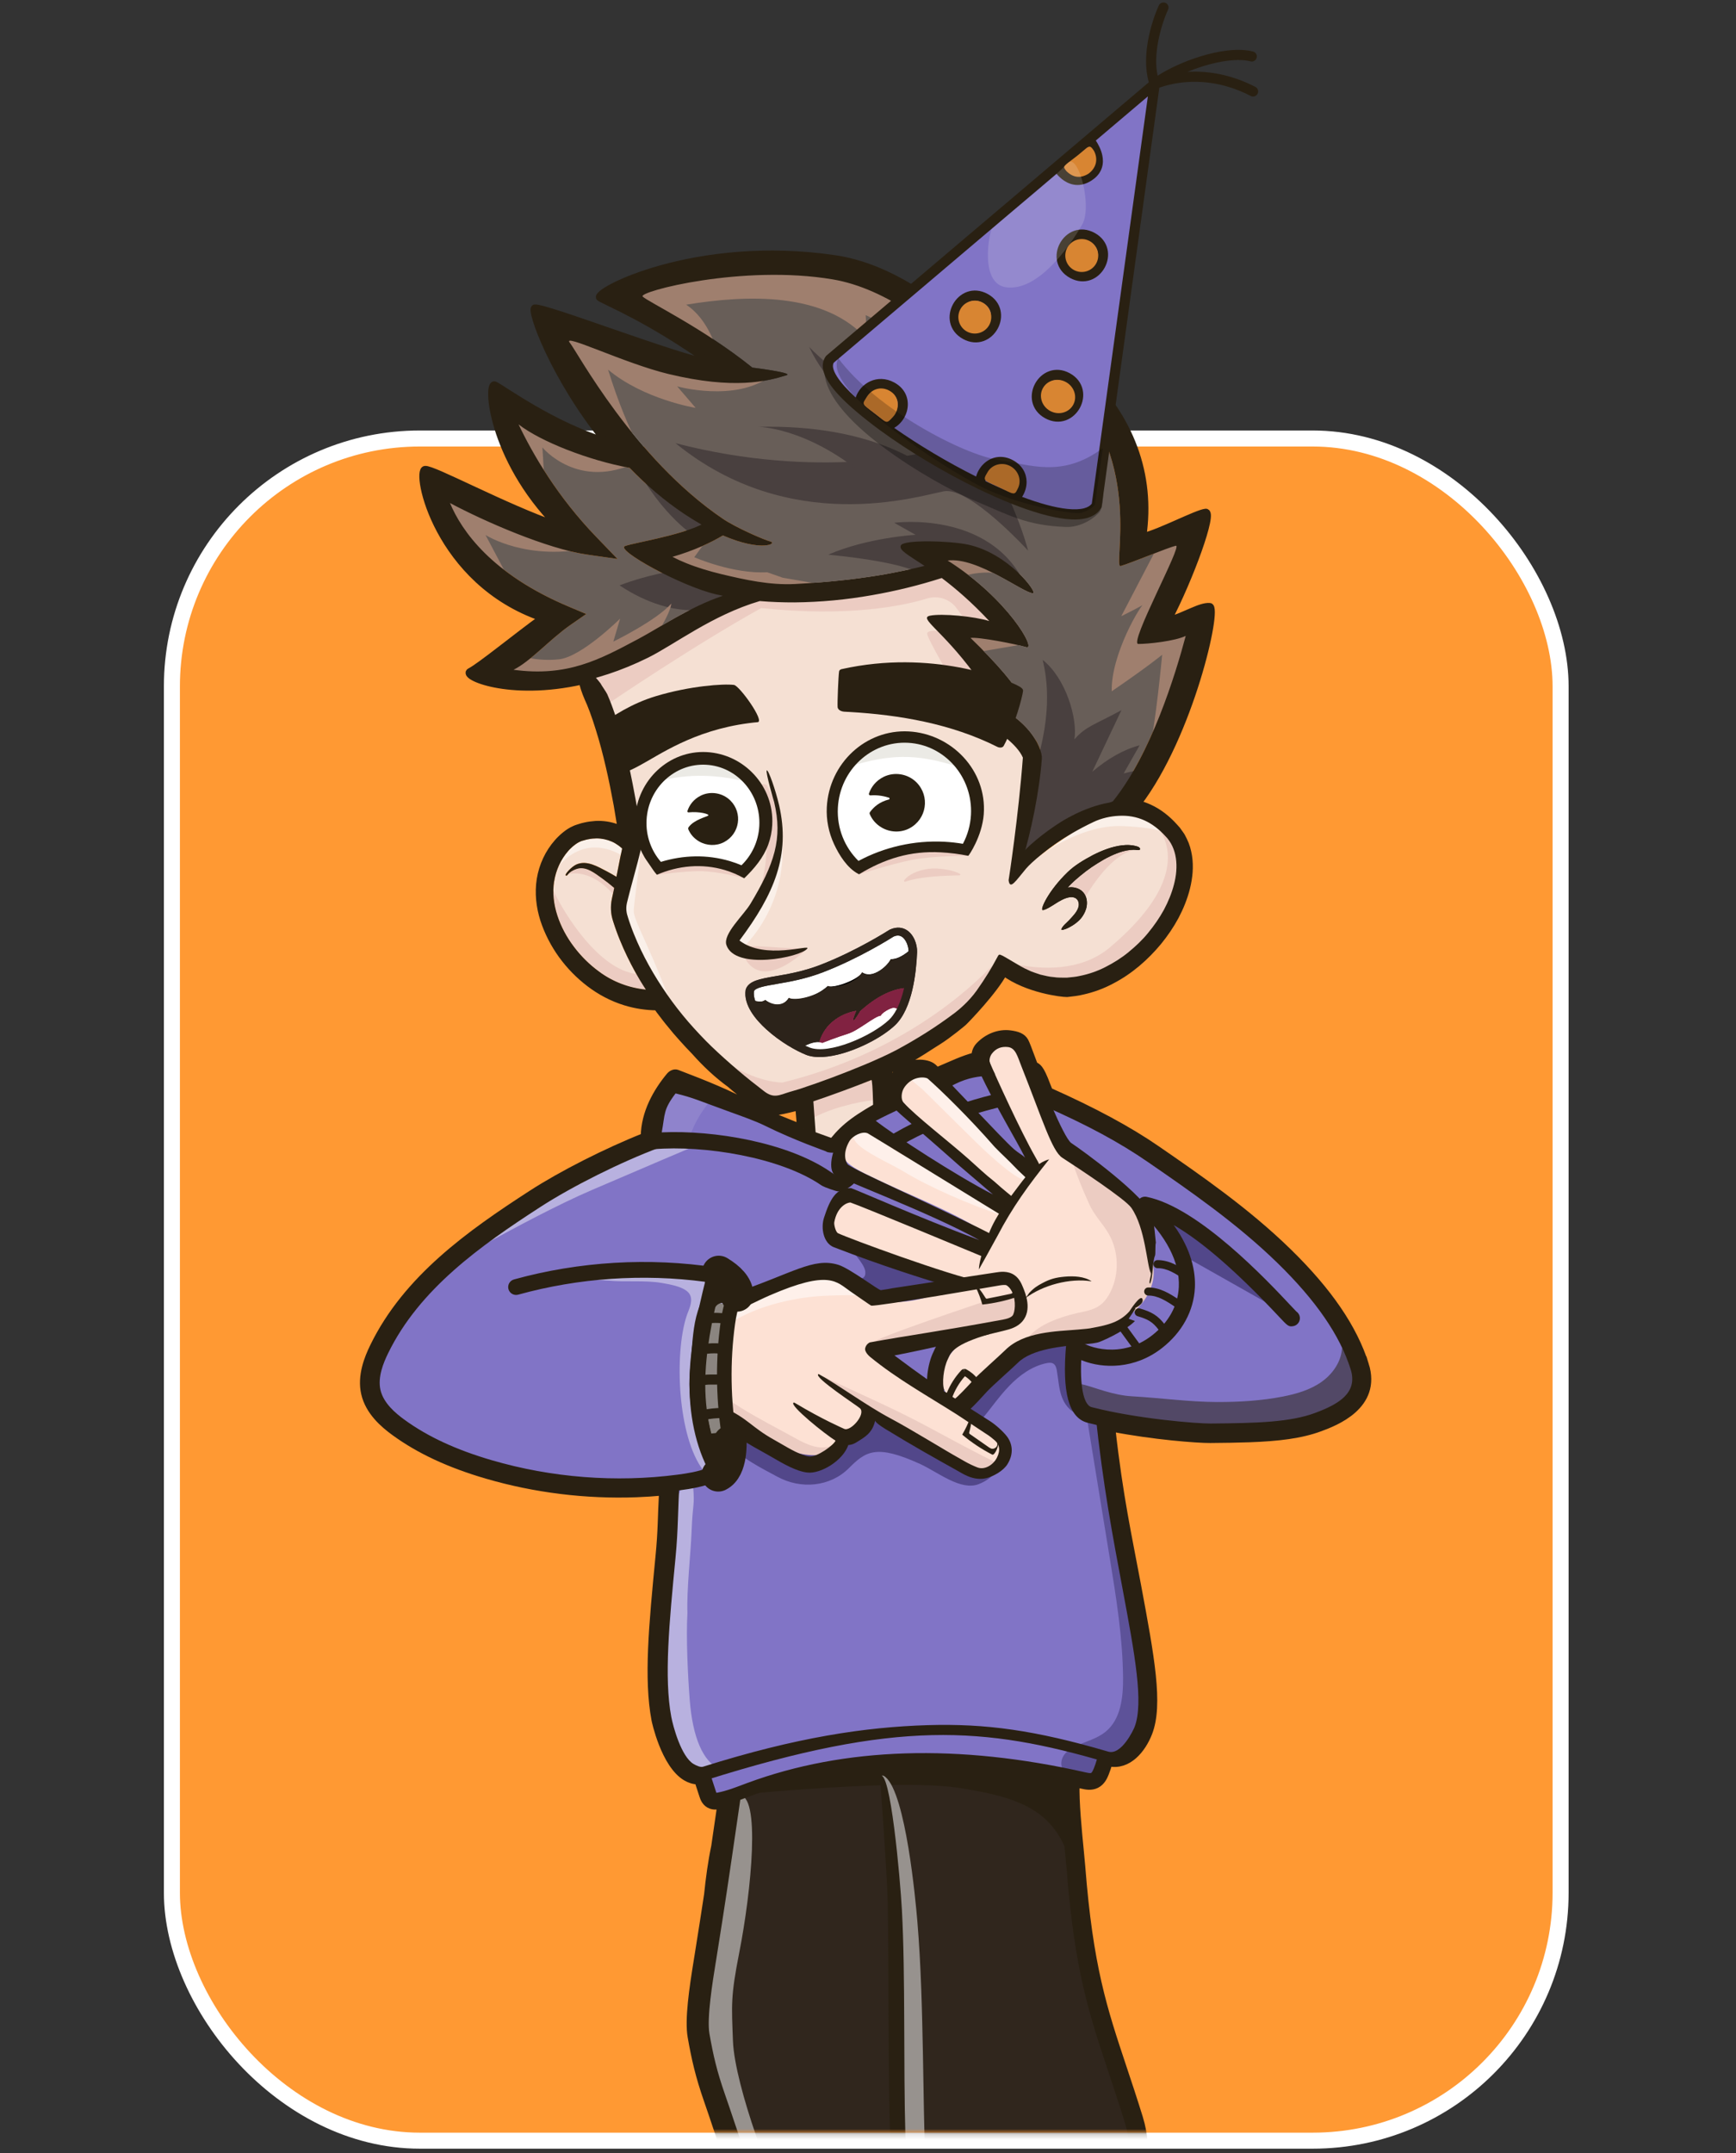
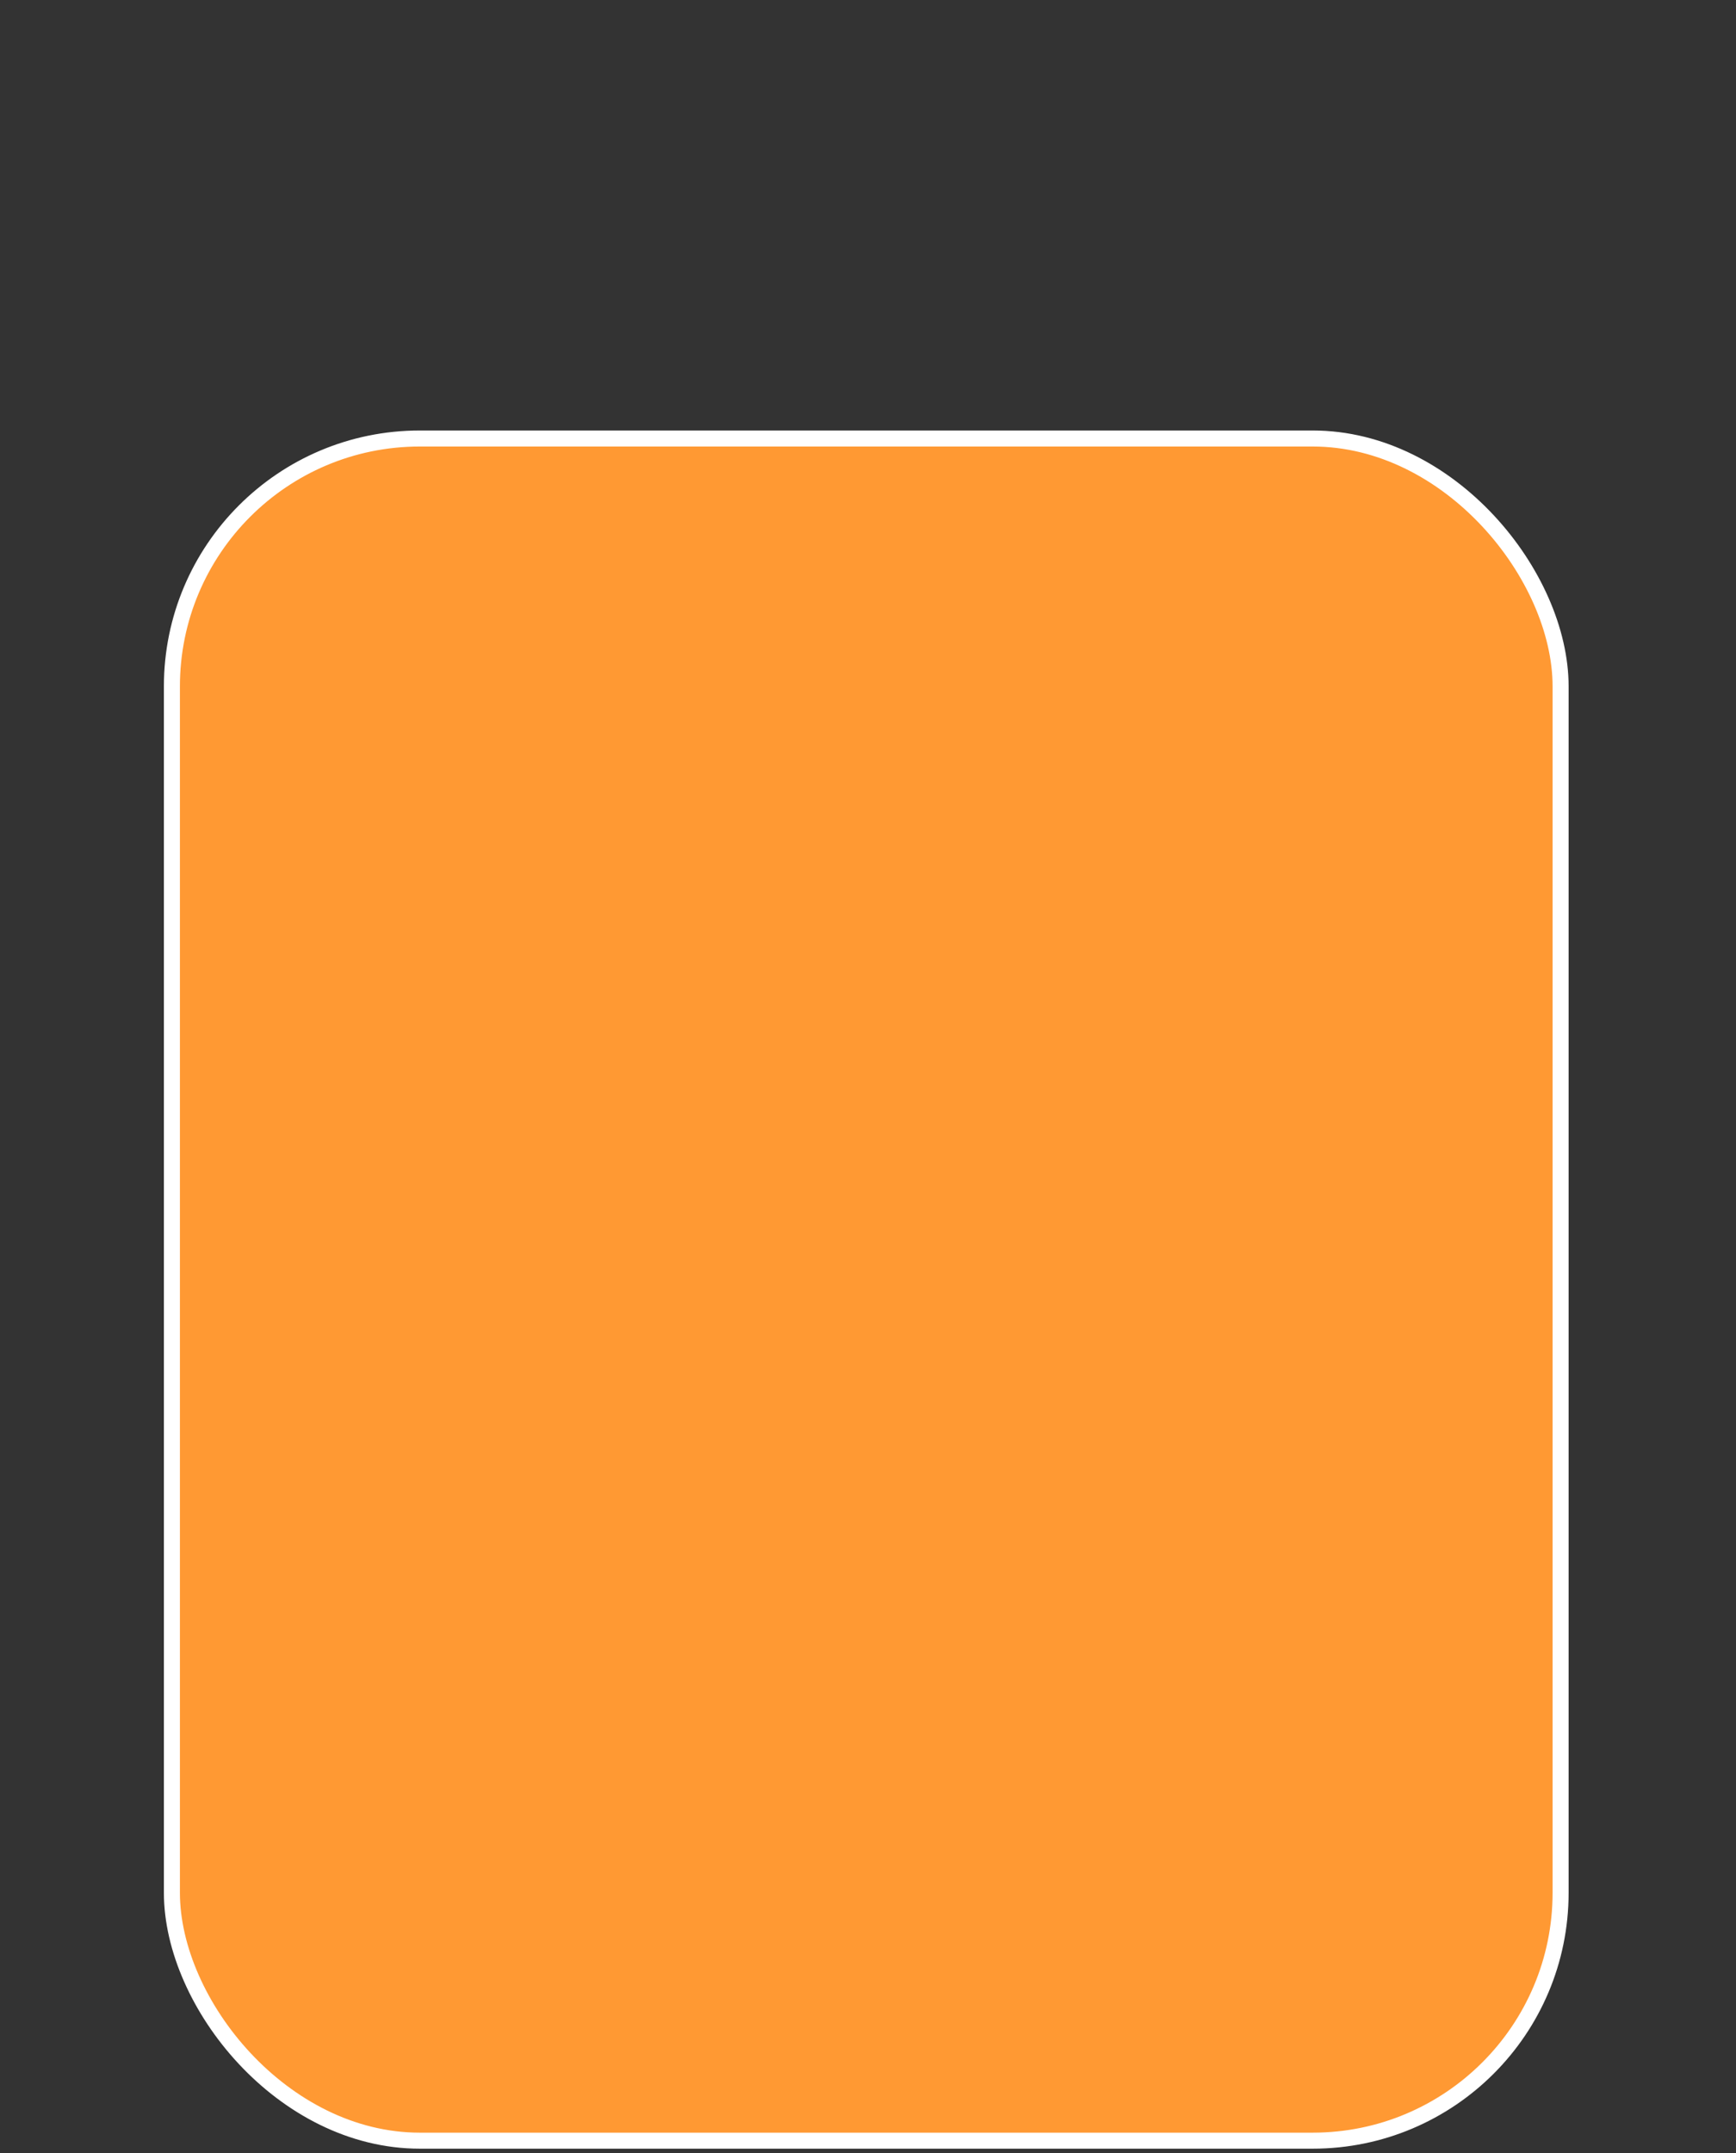
<svg xmlns="http://www.w3.org/2000/svg" width="325" height="403" viewBox="0 0 325 403" fill="none">
  <rect x="0" y="0" width="325" height="403" fill="#333333" stroke="none" />
  <rect x="32.182" y="82.081" width="259.981" height="318.612" rx="46.409" fill="#FF9933" stroke="white" stroke-width="3" />
  <mask id="mask0_93_8829" style="mask-type:alpha" maskUnits="userSpaceOnUse" x="33" y="-1" width="258" height="401">
-     <rect x="33.682" y="-0" width="256.981" height="399.193" rx="44.909" fill="#FF9933" />
-   </mask>
+     </mask>
  <g mask="url(#mask0_93_8829)">
    <path d="M159.895 214.925C161.377 214.738 162.001 212.206 163.472 212.023C163.448 209.631 163.802 204.081 164.027 201.782C163.726 201.914 163.428 202.039 163.126 202.16C159.886 203.462 154.931 204.689 151.616 205.806L152.77 213.08C154.878 212.737 157.776 215.189 159.894 214.918L159.895 214.925Z" fill="#F5E0D3" />
    <path d="M119.825 183.496C120.179 184.08 120.552 184.652 120.921 185.232C117.795 184.921 114.73 183.787 112.141 181.853C110.366 180.558 108.773 178.977 107.441 177.2C106.102 175.432 105.027 173.446 104.352 171.362C103.674 169.278 103.42 167.092 103.739 164.99C104.066 162.895 104.981 160.881 106.367 159.306C106.537 159.111 106.708 158.92 106.905 158.746C107.091 158.561 107.285 158.396 107.484 158.245C107.877 157.931 108.305 157.659 108.696 157.497C108.863 157.407 109.159 157.347 109.398 157.274C109.649 157.197 109.895 157.12 110.155 157.091C110.657 156.978 111.17 156.94 111.672 156.933C112.678 156.93 113.661 157.143 114.56 157.541C115.009 157.732 115.423 158.004 115.819 158.284C116.021 158.428 116.2 158.576 116.38 158.739C116.415 158.768 116.439 158.798 116.475 158.834L116.101 160.59L115.461 163.834C115.442 163.929 115.423 164.028 115.404 164.116C114.801 163.756 114.198 163.408 113.574 163.076C111.875 162.202 109.879 160.964 107.933 161.8C107.033 162.184 105.626 163.699 105.931 163.869C106.324 164.078 106.176 163.233 107.972 162.641C109.727 162.062 111.408 163.481 112.747 164.426C113.516 164.976 114.264 165.583 114.986 166.203C114.929 166.492 114.872 166.789 114.807 167.082L114.633 167.89L114.542 168.305C114.507 168.473 114.483 168.636 114.455 168.804C114.363 169.476 114.354 170.16 114.432 170.83C114.494 171.497 114.71 172.215 114.875 172.715C115.051 173.264 115.229 173.802 115.427 174.331C115.81 175.405 116.253 176.443 116.708 177.489C117.627 179.556 118.672 181.555 119.821 183.496L119.825 183.496Z" fill="#F5E0D3" />
-     <path d="M109.026 126.262C109.026 126.262 118.446 146.334 118.418 156.816C115.621 166.803 115.575 170.996 115.575 170.996C115.575 170.996 125.041 200.156 144.246 206.94C164.976 201.396 180.783 190.297 182.598 188.993C184.938 184.398 187.716 180.928 187.716 180.928C187.716 180.928 193.703 186.663 199.882 185.414C206.061 184.168 216.166 181.379 221.493 163.139C221.327 156.315 215.61 152.169 211.081 151.928C204.214 152.965 203.462 153.972 203.462 153.972L190.038 163.399C190.038 163.399 194.018 144.211 192.766 141.525C192.118 140.135 194.444 103.924 171.552 103.021C116.529 100.855 107.377 119.996 109.033 126.266L109.026 126.262Z" fill="#F5E0D3" />
    <path d="M103.607 166.721C103.592 168.275 103.854 169.841 104.353 171.357C105.027 173.445 106.102 175.428 107.437 177.2C108.773 178.976 110.362 180.554 112.145 181.852C114.73 183.786 117.796 184.924 120.921 185.235C120.552 184.655 120.176 184.083 119.825 183.495C119.592 183.103 119.365 182.704 119.143 182.307C112.077 181.446 105.701 171.137 103.607 166.725L103.607 166.721Z" fill="#ECCCC2" />
    <path d="M164.027 201.786C163.729 201.911 163.428 202.039 163.13 202.16C159.886 203.466 155.381 204.998 152.073 206.114L151.758 209.527C154.947 207.587 160.497 206.195 163.775 205.904C163.818 204.515 163.895 203.14 164.031 201.79L164.027 201.786Z" fill="#ECCCC2" />
    <path d="M210.297 159.335C208.606 159.805 206.996 160.632 205.49 161.588C203.963 162.517 202.542 163.632 201.213 164.811C200.753 165.232 200.315 165.664 199.89 166.111C200.097 166.088 200.308 166.073 200.527 166.072C200.928 166.08 201.358 166.151 201.776 166.313C202.194 166.479 202.593 166.763 202.879 167.13C203.042 167.336 203.163 167.551 203.254 167.774C205.442 164.174 208.744 159.857 212.343 159.07C211.658 159.046 210.967 159.162 210.293 159.335L210.297 159.335Z" fill="#ECCCC2" />
    <path d="M141.919 203.375C142.739 203.991 143.591 204.859 144.641 205.047C145.494 205.201 146.325 204.883 147.12 204.612C147.963 204.323 148.829 204.117 149.676 203.84C153.806 202.486 157.91 200.932 161.93 199.26C163.932 198.411 165.929 197.532 167.798 196.552C169.688 195.537 171.571 194.439 173.395 193.287C175.224 192.135 177 190.898 178.724 189.602C179.441 189.057 181.356 187.501 182.862 185.382C184.011 183.763 185.044 181.949 185.802 180.681C182.152 184.577 168.991 197.139 146.442 202.641C143.28 202.475 140.236 201.314 137.515 199.778C138.132 200.31 138.749 200.843 139.376 201.36C140.214 202.048 141.06 202.734 141.915 203.376L141.919 203.375Z" fill="#ECCCC2" />
    <path d="M194.782 182.431C195.59 182.594 196.389 182.84 197.214 182.889C198.036 183.021 198.866 182.986 199.698 183.001C200.526 182.91 201.36 182.868 202.176 182.667C203.819 182.338 205.436 181.787 206.953 181.005C208.474 180.238 209.944 179.322 211.275 178.219C212.611 177.126 213.882 175.93 214.973 174.578C216.072 173.237 217.066 171.81 217.895 170.294C218.704 168.771 219.367 167.174 219.786 165.537C220.641 162.282 220.419 158.748 218.135 156.471C217.848 156.156 217.546 155.854 217.236 155.567C219.079 158.473 221.371 165.887 207.788 177.335C202.217 182.031 194.595 181.364 190.609 180.571C191.285 180.976 191.945 181.345 192.456 181.557C193.196 181.945 194.001 182.146 194.782 182.431Z" fill="#ECCCC2" />
    <path d="M207.374 120.582C207.375 120.604 207.372 120.619 207.372 120.619C207.372 120.619 207.375 120.608 207.374 120.582Z" fill="#564138" />
    <path opacity="0.5" d="M119.931 159.197L119.388 161.36L118.531 164.555C118.253 165.62 117.948 166.682 117.686 167.754L117.485 168.555L117.389 168.94C117.363 169.043 117.34 169.146 117.325 169.253C117.254 169.671 117.232 170.099 117.281 170.52C117.328 170.957 117.424 171.301 117.603 171.85C117.761 172.355 117.931 172.859 118.116 173.358C118.47 174.362 118.885 175.352 119.311 176.334C120.173 178.297 121.166 180.207 122.259 182.06C123.118 183.518 124.055 184.934 125.028 186.319C121.217 176.467 118.997 172.864 118.664 170.817C118.508 169.859 119.589 163.519 119.931 159.197Z" fill="white" />
    <path opacity="0.5" d="M116.228 160.022L116.483 158.837C116.451 158.805 116.42 158.775 116.389 158.743C116.213 158.583 116.026 158.431 115.827 158.283C115.431 158.003 115.013 157.731 114.564 157.54C113.665 157.143 112.682 156.933 111.677 156.933C111.174 156.944 110.665 156.981 110.159 157.091C109.903 157.123 109.653 157.2 109.403 157.274C109.163 157.347 108.867 157.407 108.697 157.5C108.306 157.658 107.881 157.931 107.488 158.244C107.29 158.399 107.092 158.561 106.91 158.746C106.716 158.915 106.541 159.111 106.371 159.306C105.664 160.111 105.082 161.032 104.638 162.016C109.167 156.935 114.023 158.743 116.236 160.026L116.228 160.022Z" fill="white" />
    <path opacity="0.5" d="M209.504 152.701C207.87 152.773 206.202 153.152 204.664 153.882C200.044 156.086 196.869 158.339 194.568 160.193C198.513 157.496 204.339 154.389 210.149 154.627C214.037 154.786 216.12 155.204 217.186 155.52C216.286 154.699 215.289 154.014 214.214 153.536C212.745 152.88 211.133 152.607 209.503 152.693L209.504 152.701Z" fill="white" />
    <path d="M114.994 166.202C114.276 165.586 113.524 164.983 112.751 164.433C111.409 163.485 109.731 162.066 107.98 162.645C107.02 162.96 106.619 163.349 106.39 163.61C107.289 163.392 110.775 162.919 114.763 167.318L114.815 167.082C114.879 166.789 114.937 166.495 114.994 166.202Z" fill="#ECCCC2" />
    <path d="M114.278 131.434C114.278 131.434 129.973 120.777 142.516 113.816C158.787 115.557 169.153 113.386 173.537 112.033C175.551 111.414 177.738 112.086 179.02 113.758C181.692 117.231 180.991 117.283 178.621 118.289C176.928 118.201 173.736 117.725 173.577 118.532C173.418 119.34 178.47 127.6 178.763 128.666C176.892 131.014 182.519 132.416 182.519 132.416C182.519 132.416 185.394 133.209 192.338 140.685C192.338 140.685 210.158 114.133 194.924 102.723C179.69 91.317 150.533 100.96 150.533 100.96L109.441 122.792L114.281 131.438L114.278 131.434Z" fill="#ECCCC2" />
    <path d="M119.376 119.665C112.119 123.535 106.155 126.719 96.139 125.37C99.374 123.754 102.964 119.641 106.804 116.974L109.748 114.93L106.446 113.537C92.033 107.46 86.427 99.379 84.238 94.153C90.577 97.543 102.437 102.74 109.911 103.809L115.599 104.623L111.61 100.484C104.386 93 99.785 85.105 97.081 79.437C101.248 82.673 110.21 86.159 117.871 87.576C120.924 90.732 124.357 93.712 128.185 96.254C129.285 96.984 130.333 97.626 131.326 98.194C126.99 100.32 118.647 101.6 117.003 102.216C115.157 102.908 127.543 109.763 134.111 111.262C134.515 111.357 134.919 111.436 135.326 111.52C129.17 113.584 123.583 117.427 119.383 119.665L119.376 119.665Z" fill="#685E58" />
    <path d="M135.032 113.474C134.657 113.453 126.928 116.823 115.986 109.571C121.506 107.469 126.321 106.845 126.321 106.845L139.569 110.944L135.032 113.474Z" fill="#49403F" />
    <path d="M130.422 100.642C130.422 100.642 123.96 96.777 118.703 86.68C129.656 96.071 134.668 98.853 134.668 98.853L130.422 100.642Z" fill="#49403F" />
    <path d="M208.326 150C201.57 152.805 195.756 157.159 191.482 160.745C192.971 155.856 194.6 148.195 195.047 141.976C195.181 140.078 192.331 132.927 181.106 130.269C186.72 127.034 189.683 129.789 190.21 129.433C190.778 129.05 186.604 124.121 181.694 119.408C183.232 119.196 190.165 120.553 192.137 121.138C194.108 121.723 188.709 112.062 177.412 104.917C183.033 104.221 191.574 111.037 193.392 111.049C194.375 111.054 188.816 103.516 181.123 101.922C177.832 101.239 169.114 100.964 168.642 102.108C168.271 102.999 169.972 103.843 173.084 105.92C168.96 106.93 161.537 108.649 148.817 109.316C144.132 109.561 139.483 108.527 134.994 107.454C132.756 106.909 130.547 106.254 128.448 105.402C127.569 105.049 126.712 104.657 125.895 104.23C129.978 103.047 133.198 101.511 135.335 100.226C142.592 103.382 145.659 101.711 144.172 101.343C143.172 101.096 137.85 98.818 135.341 97.115C118.613 85.776 108.052 65.822 106.679 64.16C105.076 62.224 116.913 68.015 125.104 69.994C137.464 72.984 143.663 71.356 147.257 70.233C148.703 69.783 140.847 68.807 140.847 68.807C131.689 61.425 121.155 56.413 120.305 55.5C119.458 54.586 138.993 49.445 155.903 52.297C176.14 55.709 195.324 83.372 195.516 83.652C195.516 83.652 203.052 96.012 203.382 94.197C203.711 92.382 198.97 81.801 198.97 81.801C197.654 78.531 196.628 75.727 195.636 73.213C195.085 71.816 193.039 68.01 192.472 66.761C192.015 65.757 198.613 70.744 199.972 72.123C214.14 86.482 208.217 106.389 209.811 105.944C211.632 105.435 218.83 102.409 220.143 102.156C221.457 101.904 211.284 120.524 213.102 120.536C214.92 120.548 219.961 120.01 221.981 119.028C220.05 126.303 215.466 141.209 208.33 150.004L208.326 150Z" fill="#685E58" />
    <path d="M172.644 107.603C172.644 107.603 170.485 105.332 155.061 103.824C162.37 100.621 171.403 100.105 171.403 100.105L167.408 97.857C167.408 97.857 185.455 95.405 191.963 109.5C181.099 102.415 175.189 105.086 175.189 105.086L176.979 106.369L172.644 107.603Z" fill="#49403F" />
    <path d="M192.82 146.443C197.307 134.508 196.025 126.928 195.196 123.52C199.5 126.887 201.79 134.523 201.136 138.414C203.229 135.94 205.095 135.595 209.944 132.933L204.482 144.462C207.377 142.008 210.33 140.3 213.354 139.504L210.363 144.774L215.978 143.417L210.487 151.387C210.487 151.387 199.855 153.647 190.117 162.875C190.923 155.546 192.82 146.443 192.82 146.443Z" fill="#49403F" />
    <path d="M96.613 110.922L90.893 100.136C90.893 100.136 98.831 105.273 111.035 102.421C94.57 96.658 81.946 90.923 81.946 90.923C81.946 90.923 84.198 104.499 96.609 110.922L96.613 110.922Z" fill="#9F7F6E" />
    <path d="M102.109 92.865L101.541 83.747C101.541 83.747 108.271 91.968 119.39 86.439C100.899 79.345 95.335 75.556 95.335 75.556C95.335 75.556 98.632 89.188 102.106 92.865L102.109 92.865Z" fill="#9F7F6E" />
    <path d="M116.011 81.016C116.011 81.016 107.074 68.311 103.676 59.918C114.189 65.89 133.275 71.616 144.17 70.446C137.624 75.345 126.778 72.322 126.778 72.322L130.234 76.347C130.234 76.347 120.535 74.786 113.842 69.191C117.718 81.803 121.951 87.618 121.951 87.618L116.011 81.012L116.011 81.016Z" fill="#9F7F6E" />
    <path d="M134.273 65.902C134.273 65.902 132.845 59.885 128.453 57.032C139.731 55.182 154.436 54.559 162.347 63.541L162.065 58.982C162.065 58.982 179.646 66.725 199.637 88.406C184.379 53.171 149.285 42.927 118.048 55.606C124.601 60.496 134.273 65.902 134.273 65.902Z" fill="#9F7F6E" />
    <path d="M193.499 72.351C193.499 72.351 203.746 73.415 211.326 88.672C209.568 72.327 190.84 63.125 190.84 63.125L193.499 72.355L193.499 72.351Z" fill="#9F7F6E" />
    <path d="M218.079 99.69L209.916 115.336C209.916 115.336 214.757 112.969 214.235 112.943C213.712 112.917 207.97 122.401 208.127 129.398C215.013 124.695 217.572 122.555 217.572 122.555C217.572 122.555 216.349 135.772 215.003 141.469C220.953 131.297 223.944 117.648 223.944 117.648L216.555 118.655L223.735 98.411L218.079 99.686L218.079 99.69Z" fill="#9F7F6E" />
    <path d="M179.914 107.984C179.914 107.984 185.443 105.829 190.541 108.547C180.486 103.82 174.525 104.207 174.525 104.207L179.052 107.766L179.915 107.988L179.914 107.984Z" fill="#9F7F6E" />
    <path d="M178.345 117.861L191.298 120.644L182.664 122.112L178.345 117.861Z" fill="#9F7F6E" />
    <path d="M182.844 131.906C182.844 131.906 185.677 127.863 188.795 128.375C182.214 127.329 179.277 129.97 179.277 129.97L182.844 131.906Z" fill="#9F7F6E" />
    <path d="M132.425 100.932L129.976 104.299C129.976 104.299 137.146 107.473 143.626 107.116L146.54 108.142L159.697 110.411C159.697 110.411 135.081 113.479 121.919 104.745C126.696 103.6 132.425 100.932 132.425 100.932Z" fill="#9F7F6E" />
    <path d="M96.869 122.645C96.869 122.645 100.472 123.883 104.691 123.406C108.906 122.929 116.095 115.795 116.095 115.795L114.822 120.098C114.822 120.098 122.889 116.156 125.678 112.98C125.358 115.759 120.468 122.316 120.468 122.316C120.468 122.316 101.142 131.081 93 126.458C94.422 122.69 96.869 122.641 96.869 122.641L96.869 122.645Z" fill="#9F7F6E" />
    <path d="M226.614 113.486C224.846 113.321 222.129 115.175 218.794 116.153C222.879 108.375 227.552 95.642 225.836 95.842C224.12 96.038 217.441 99.588 214.115 100.41C215.804 88.858 211.855 78.142 202.595 69.27C195.197 62.181 188.405 59.296 186.76 58.669C185.116 58.046 188.27 64.547 189.187 69.611C181.28 61.026 169.36 50.321 156.556 48.406C130.302 44.476 110.738 54.762 112.396 55.762C114.055 56.759 121.69 59.75 133.153 67.916C127.411 67.162 101.986 57.263 100.216 57.615C99.199 57.819 103.67 70.497 113.449 82.573C103.463 79.488 94.352 72.803 92.793 72.037C91.084 71.193 91.982 85.665 104.39 98.306C94.569 94.909 81.151 87.631 79.696 87.828C77.714 88.098 81.909 108.915 101.604 115.666C97.072 118.922 89.933 124.765 88.136 125.651C85.824 126.791 101.118 133.066 121.232 123.149C126.298 120.652 133.276 115.16 142.23 112.508C144.402 112.688 146.579 112.766 148.748 112.758C153.629 112.71 158.476 112.251 163.241 111.405C167.676 110.633 172.04 109.564 176.309 108.193C178.828 110.092 181.853 112.663 185.206 116.25C182.437 115.374 176.323 114.791 174.121 115.243C171.919 115.695 176.253 117.806 182.376 126.095C177.388 127.754 172.866 129.852 174.63 130.539C176.394 131.226 189.288 136.705 191.492 141.805C190.682 152.709 188.856 164.652 188.822 164.767C189.083 166.703 190.204 164.814 192.094 162.586C194.199 160.112 204.967 151.549 212.446 151.333C222.721 138.711 228.385 113.644 226.617 113.479L226.614 113.486ZM119.376 119.665C112.119 123.536 106.155 126.719 96.139 125.37C99.375 123.754 102.964 119.641 106.804 116.974L109.748 114.93L106.446 113.537C92.033 107.46 86.427 99.379 84.239 94.153C90.577 97.543 102.437 102.74 109.911 103.809L115.599 104.623L111.61 100.484C104.386 93 99.785 85.105 97.081 79.437C101.249 82.673 110.21 86.159 117.871 87.576C120.924 90.732 124.357 93.712 128.185 96.254C129.285 96.984 130.333 97.626 131.326 98.194C126.99 100.32 118.647 101.6 117.003 102.216C115.158 102.908 127.543 109.763 134.111 111.262C134.515 111.357 134.919 111.437 135.326 111.52C129.17 113.584 123.583 117.427 119.383 119.665L119.376 119.665ZM208.326 150C201.57 152.805 195.756 157.159 191.482 160.745C192.971 155.856 194.6 148.195 195.047 141.976C195.181 140.078 192.331 132.927 181.106 130.269C186.72 127.034 189.683 129.789 190.21 129.433C190.778 129.05 186.604 124.121 181.694 119.408C183.232 119.196 190.165 120.553 192.137 121.138C194.108 121.723 188.709 112.062 177.412 104.917C183.033 104.221 191.574 111.037 193.392 111.049C194.375 111.055 188.816 103.516 181.123 101.922C177.832 101.239 169.114 100.964 168.642 102.108C168.271 102.999 169.972 103.843 173.084 105.92C168.96 106.93 161.537 108.649 148.817 109.316C144.132 109.561 139.483 108.528 134.994 107.454C132.756 106.909 130.547 106.254 128.448 105.402C127.569 105.049 126.712 104.657 125.895 104.23C129.978 103.047 133.198 101.511 135.335 100.226C142.592 103.382 145.659 101.711 144.172 101.343C143.172 101.097 137.85 98.818 135.341 97.115C118.613 85.776 108.052 65.822 106.679 64.16C105.076 62.224 116.913 68.015 125.104 69.995C137.464 72.984 143.663 71.356 147.257 70.233C148.703 69.783 140.847 68.807 140.847 68.807C131.689 61.425 121.155 56.413 120.305 55.5C119.458 54.587 138.993 49.445 155.903 52.297C176.14 55.709 195.324 83.372 195.516 83.652C195.516 83.652 203.052 96.012 203.382 94.197C203.711 92.382 198.97 81.801 198.97 81.801C197.654 78.531 196.628 75.727 195.636 73.213C195.085 71.816 193.039 68.01 192.472 66.761C192.015 65.757 198.613 70.744 199.972 72.123C214.14 86.482 208.217 106.389 209.811 105.944C211.632 105.435 218.83 102.409 220.143 102.157C221.457 101.904 211.284 120.524 213.102 120.536C214.92 120.548 219.961 120.01 221.981 119.028C220.05 126.303 215.466 141.209 208.33 150.004L208.326 150Z" fill="#292012" />
    <path d="M192.469 103.068C192.469 103.068 187.459 82.481 170.565 69.099C174.356 76.658 177.289 81.149 177.289 81.149C177.289 81.149 160.743 74.542 151.487 64.941C157.31 77.47 173.331 84.61 173.331 84.61C173.331 84.61 153.391 89.94 126.468 82.954C147.933 100.452 171.883 92.88 176.698 91.961C181.514 91.042 192.469 103.071 192.469 103.071L192.469 103.068Z" fill="#49403F" />
    <path d="M141.934 79.898C141.934 79.898 150.828 79.906 161.701 88.895C173.615 87.582 174.292 87.802 173.615 87.582C172.938 87.357 163.601 79.358 141.934 79.898Z" fill="#49403F" />
    <path d="M131.961 161.024C125.724 160.083 122.894 163.767 122.894 163.767C122.894 163.767 127.823 163.063 130.978 163.059C134.323 163.053 139.235 164.353 139.235 164.353C139.235 164.353 138.202 161.964 131.965 161.02L131.961 161.024Z" fill="#ECCCC2" />
    <path d="M160.821 163.664C160.821 163.664 163.146 159.382 171.18 158.756C179.215 158.13 181.264 160.193 181.264 160.193C181.264 160.193 174.758 160.147 170.612 160.977C166.703 161.76 160.821 163.66 160.821 163.66L160.821 163.664Z" fill="#ECCCC2" />
    <path d="M151.134 177.556C151.134 177.556 142.287 186.573 138.991 178.387C138.087 176.138 143.214 177.521 151.134 177.556Z" fill="#ECCCC2" />
    <path d="M140.805 148.467C140.805 148.467 147.488 156.451 139.857 173.091C147.427 162.043 147.555 155.183 143.565 146.958C142.094 146.117 140.809 148.466 140.809 148.466L140.805 148.467Z" fill="#ECCCC2" />
    <path opacity="0.5" d="M138.91 177.548C138.91 177.548 148.133 169.5 146.259 155.623C144.099 165.874 137.436 175.891 137.436 175.891C137.436 175.891 137.32 176.961 138.91 177.548Z" fill="white" />
    <path d="M138.439 176.046C144.968 167.316 148.011 160.075 145.855 150.717C145.188 147.828 143.854 144.052 143.55 144.211C143.25 144.37 144.907 150.129 144.93 150.139C146.57 156.984 144.963 161.752 140.494 169.174C139.191 171.339 135.31 174.82 135.991 176.885C137.57 181.668 149.868 179.199 151.134 177.557C151.808 176.681 143.229 179.758 138.439 176.046Z" fill="#292012" />
    <path d="M123.859 162.185C124.881 161.819 126.025 161.686 127.071 161.556C128.674 161.357 130.309 161.331 131.917 161.471C133.544 161.612 135.129 161.957 136.699 162.406C137.302 162.58 137.989 162.747 138.636 162.984C141.121 160.98 142.792 157.925 142.976 154.422C143.316 148.003 138.548 142.529 132.33 142.2C126.112 141.87 120.796 146.81 120.459 153.229C120.274 156.724 121.61 159.929 123.859 162.185Z" fill="white" />
    <path d="M164.848 160.861C166.787 160.234 168.793 159.816 170.79 159.432C172.876 159.034 174.987 158.884 177.106 159.036C178.015 159.101 178.923 159.218 179.829 159.294C181.259 157.28 182.167 154.854 182.307 152.203C182.7 144.754 176.985 138.401 169.54 138.007C162.094 137.614 155.741 143.333 155.352 150.781C155.098 155.568 157.374 159.891 161.004 162.481C162.162 161.717 163.537 161.284 164.848 160.861Z" fill="white" />
    <path d="M173.814 162.631C175.706 162.383 178.445 162.86 179.703 163.551C179.842 163.629 179.782 163.843 179.623 163.845C177.025 163.907 172.373 164.022 169.451 165.041C169.306 165.092 169.179 164.93 169.265 164.803C169.979 163.778 171.708 162.906 173.81 162.631L173.814 162.631Z" fill="#ECCCC2" />
    <path d="M133.69 142.893C128.428 141.935 123.685 143.479 122.673 146.362C129.109 144.628 134.765 144.978 140.857 146.6C139.431 144.529 137.438 143.575 133.69 142.893Z" fill="#EBEAE5" />
    <path d="M172.186 137.844C165.118 136.503 162.232 137.762 158.388 143.68C167.781 140.637 172.742 141.331 180.849 143.986C179.203 139.731 177.222 138.799 172.186 137.844Z" fill="#EBEAE5" />
    <path d="M184.17 152.417C184.791 144.189 178.12 137.33 170.107 136.909C162.094 136.487 155.224 142.845 154.788 151.085C154.663 153.441 155.138 155.838 156.14 157.993C157.096 160.056 158.611 162.483 160.67 163.571C160.72 163.595 160.77 163.624 160.82 163.648C165.629 160.738 170.397 159.238 176.119 159.541C177.849 159.632 179.626 159.849 181.268 160.193C181.348 160.209 183.858 156.556 184.17 152.417ZM160.716 161.146C158.171 158.655 156.655 155.083 156.859 151.194C157.233 144.128 163.124 138.675 169.993 139.037C176.862 139.399 182.147 145.443 181.777 152.509C181.672 154.479 181.132 156.317 180.27 157.943C179.156 157.758 178.021 157.626 176.862 157.563C171.056 157.256 165.49 158.592 160.72 161.146L160.716 161.146Z" fill="#292012" />
    <path d="M191.525 129.34C191.57 129.025 191.265 128.745 190.887 128.525C188.357 127.065 174.374 121.49 157.562 125.249C157.311 125.303 157.124 125.461 157.09 125.667C156.951 126.492 156.745 131.662 156.812 132.352C156.879 133.041 157.8 133.203 158.035 133.213C158.402 133.23 158.773 133.25 159.148 133.274C168.299 133.813 178.05 135.44 186.696 139.791C187.166 140.027 187.719 139.958 187.899 139.622C190.138 135.461 191.365 130.514 191.529 129.34L191.525 129.34Z" fill="#292012" />
    <path d="M137.41 128.205C135.42 127.953 129.166 128.389 122.793 130.307C118.203 131.69 114.536 134.127 112.541 135.652C111.558 136.577 117.022 144.916 118.085 144.125C118.557 143.911 119.073 143.65 119.647 143.334L119.665 143.326C123.317 141.403 129.691 136.734 140.158 135.364C140.786 135.276 141.336 135.218 141.814 135.181C143.306 135.145 138.439 128.337 137.406 128.205L137.41 128.205Z" fill="#292012" />
    <path d="M144.573 154.377C144.956 147.148 139.287 141.144 132.289 140.776C125.287 140.407 119.284 145.985 118.901 153.214C118.768 155.74 119.368 158.277 120.658 160.455C121.025 161.073 121.477 161.631 121.858 162.232C122.191 162.757 122.565 163.268 122.976 163.737C126.998 162.012 131.423 161.591 135.703 162.858C136.983 163.238 138.185 163.764 139.316 164.398C139.338 164.383 139.357 164.367 139.379 164.351C141.229 162.555 142.927 160.542 143.823 158.094C144.258 156.902 144.511 155.646 144.577 154.381L144.573 154.377ZM123.725 161.324C121.929 159.252 120.886 156.482 121.043 153.487C121.361 147.477 126.352 142.84 132.173 143.146C137.993 143.452 142.469 148.593 142.151 154.603C141.998 157.519 140.733 160.098 138.814 161.96C138.112 161.665 137.388 161.405 136.642 161.183C132.362 159.912 127.911 160.047 123.726 161.328L123.725 161.324Z" fill="#292012" />
    <path d="M171.575 146.443C169.961 144.817 167.399 144.406 165.359 145.449C164.012 146.137 163.105 147.267 162.676 148.541C162.615 148.721 162.773 148.897 162.961 148.882C164.442 148.76 165.724 149.083 166.424 149.314C166.588 149.368 166.582 149.606 166.413 149.647C164.691 150.077 163.584 151.021 162.865 152.019C162.79 152.124 162.776 152.261 162.826 152.38C163.244 153.358 163.95 154.258 165.078 154.912C166.65 155.825 168.633 155.899 170.246 155.053C173.501 153.342 174.154 149.039 171.575 146.443Z" fill="#292012" />
    <path d="M136.745 149.852C135.288 148.387 132.973 148.011 131.133 148.956C129.894 149.592 129.067 150.639 128.691 151.817C128.651 151.947 128.765 152.075 128.901 152.063C130.975 151.85 132.851 152.393 132.607 152.64C132.363 152.887 129.937 153.411 128.92 154.828C128.826 154.957 128.814 155.131 128.88 155.28C129.259 156.139 129.893 156.928 130.886 157.503C132.307 158.328 134.097 158.394 135.551 157.629C138.491 156.084 139.08 152.196 136.748 149.852L136.745 149.852Z" fill="#292012" />
    <path d="M195.209 170.347C195.747 170.384 197.576 169.156 197.576 169.156C198.381 168.642 199.342 168.07 200.305 167.94C200.722 167.883 201.178 167.953 201.502 168.22C201.9 168.55 202.031 169.123 201.932 169.629C201.742 170.63 200.826 171.5 200.165 172.227C199.733 172.704 198.934 173.289 198.708 173.914C198.506 174.473 201.459 173.29 202.631 171.554C203.025 170.972 203.348 170.303 203.452 169.535C203.556 168.787 203.462 167.876 202.875 167.13C202.59 166.763 202.19 166.479 201.772 166.313C201.354 166.147 200.924 166.08 200.523 166.072C200.304 166.073 200.093 166.088 199.886 166.111C200.308 165.664 200.749 165.232 201.21 164.811C202.538 163.632 203.959 162.517 205.486 161.587C206.993 160.632 208.602 159.809 210.293 159.335C211.139 159.118 212.011 158.98 212.863 159.111C213.714 159.227 213.496 158.66 213.028 158.481C212.079 158.157 211.057 158.112 210.09 158.227C208.137 158.462 206.323 159.19 204.613 160.051C202.927 160.956 201.239 161.922 199.856 163.266C196.229 166.775 194.667 170.306 195.205 170.347L195.209 170.347Z" fill="#292012" />
    <path d="M110.482 184.107C112.47 185.62 114.729 186.822 117.153 187.567C119.076 188.169 121.094 188.469 123.125 188.495C123.272 188.702 123.408 188.912 123.56 189.118C124.25 190.007 124.907 190.92 125.638 191.774L126.711 193.076L127.823 194.339C129.314 196.007 130.89 197.638 132.529 199.153C134.162 200.677 135.826 202.15 137.535 203.583C138.396 204.296 139.258 205.008 140.156 205.693C141.917 207.011 143.559 208.376 145.905 208.051C146.642 207.948 149.04 207.368 149.634 207.187L150.016 211.78C151.109 211.6 151.681 213.264 152.774 213.084L152.272 206.152C155.579 205.036 159.886 203.467 163.13 202.156C163.427 202.032 163.511 209.194 163.535 211.59C164.705 211.444 165.691 205.905 166.854 205.783C166.836 203.153 166.638 203.394 166.52 200.334C167.089 200.067 169.429 198.767 169.997 198.478C171.999 197.432 173.841 196.128 175.751 194.95C177.658 193.768 180.422 191.463 180.437 191.447C184.113 188.042 185.422 187.063 188.078 182.033C192.404 185.259 198.982 186.017 199.873 185.996C200.852 185.88 201.835 185.795 202.786 185.548C204.698 185.126 206.54 184.445 208.241 183.532C211.675 181.749 214.592 179.189 217.016 176.268C218.213 174.791 219.296 173.217 220.201 171.532C221.091 169.84 221.822 168.047 222.293 166.159C222.756 164.275 222.969 162.268 222.66 160.25C222.498 159.246 222.226 158.232 221.757 157.297L221.398 156.596C221.284 156.362 221.106 156.161 220.962 155.939L220.504 155.299C220.341 155.104 220.176 154.933 220.011 154.75C218.714 153.298 217.132 152.011 215.282 151.168C213.441 150.318 211.37 149.926 209.375 150.041C204.536 150.322 199.872 153.065 198.531 153.905C196.932 154.924 195.408 156.035 193.956 157.234C193.472 157.629 192.242 158.718 191.844 159.198C190.107 161.265 189.976 162.528 190.086 163.568C190.196 164.607 192.431 161.988 193.208 161.324C195.578 159.301 199.056 156.557 204.664 153.882C206.198 153.148 207.87 152.773 209.504 152.701C211.133 152.614 212.746 152.887 214.214 153.543C215.686 154.196 217.005 155.228 218.136 156.471C220.42 158.749 220.641 162.282 219.786 165.538C219.367 167.174 218.708 168.771 217.895 170.294C217.067 171.81 216.073 173.238 214.973 174.579C213.886 175.93 212.611 177.126 211.276 178.219C209.944 179.323 208.474 180.235 206.953 181.006C205.436 181.788 203.816 182.339 202.177 182.668C201.36 182.868 200.523 182.91 199.698 183.001C198.866 182.987 198.036 183.021 197.215 182.889C196.385 182.841 195.59 182.598 194.783 182.431C194.005 182.146 193.2 181.949 192.456 181.557C190.917 180.923 188.036 178.939 187.271 178.714C186.889 178.6 186.871 178.941 186.43 179.679C185.799 180.893 184.374 183.262 182.865 185.382C181.357 187.505 179.445 189.061 178.728 189.602C177.003 190.897 175.227 192.131 173.399 193.287C171.575 194.439 169.692 195.537 167.802 196.552C165.933 197.532 163.936 198.411 161.934 199.26C157.914 200.932 153.81 202.486 149.68 203.84C148.833 204.117 147.967 204.323 147.124 204.612C146.332 204.883 145.498 205.201 144.645 205.047C143.595 204.859 142.747 203.991 141.923 203.375C141.067 202.734 140.226 202.047 139.384 201.36C137.711 199.975 136.063 198.539 134.466 197.064C132.863 195.6 131.366 194.064 129.912 192.459C127.004 189.263 124.445 185.763 122.255 182.057C121.162 180.204 120.169 178.291 119.307 176.331C118.881 175.349 118.467 174.359 118.112 173.355C117.927 172.855 117.757 172.351 117.599 171.847C117.42 171.298 117.324 170.954 117.278 170.517C117.228 170.096 117.246 169.668 117.321 169.25C117.34 169.143 117.363 169.04 117.385 168.937L117.481 168.552L117.682 167.751C117.944 166.679 118.245 165.621 118.527 164.552L119.384 161.357L120.086 158.561C120.155 158.29 120.179 158.009 120.153 157.727L119.958 155.323C119.964 155.466 119.969 155.61 119.978 155.753L119.717 153.801C119.717 153.801 117.613 140.877 115.685 135.34C115.266 134.138 114.874 132.925 114.414 131.728C114.184 131.128 113.939 130.533 113.678 129.934C113.497 129.532 112.613 128.306 112.42 127.909C109.344 123.816 107.809 125.238 110.158 130.699L110.211 130.822L110.226 130.81C110.3 130.981 110.379 131.156 110.449 131.323C110.677 131.87 110.894 132.425 111.104 132.988C111.52 134.114 111.903 135.261 112.259 136.423C112.987 138.739 113.608 141.101 114.153 143.485C114.71 145.864 115.185 148.273 115.629 150.687L116.232 154.323L116.355 155.184C116.109 155.072 115.859 154.964 115.603 154.879C114.319 154.405 112.936 154.199 111.59 154.279C110.919 154.334 110.256 154.408 109.612 154.564C109.285 154.622 108.975 154.724 108.662 154.822C108.344 154.932 108.059 154.992 107.699 155.164C107.003 155.462 106.439 155.846 105.918 156.269C105.658 156.479 105.401 156.697 105.172 156.928C104.927 157.153 104.705 157.391 104.487 157.638C102.753 159.588 101.638 162.029 101.222 164.58C100.814 167.135 101.115 169.755 101.88 172.142C103.447 176.918 106.496 181.072 110.471 184.099L110.482 184.107ZM103.743 164.986C104.066 162.892 104.982 160.881 106.363 159.303C106.537 159.107 106.708 158.912 106.902 158.743C107.084 158.558 107.282 158.396 107.48 158.241C107.873 157.928 108.298 157.655 108.689 157.497C108.856 157.408 109.156 157.348 109.395 157.275C109.645 157.201 109.896 157.124 110.152 157.092C110.658 156.982 111.167 156.944 111.669 156.933C112.678 156.934 113.657 157.147 114.556 157.541C115.009 157.732 115.424 158.008 115.82 158.284C116.018 158.428 116.201 158.584 116.381 158.743C116.412 158.776 116.444 158.805 116.475 158.838L116.098 160.598L115.458 163.842C115.439 163.937 115.42 164.032 115.401 164.124C114.801 163.76 114.195 163.412 113.567 163.084C111.872 162.213 109.872 160.972 107.933 161.804C107.029 162.192 105.623 163.707 105.931 163.873C106.325 164.085 106.173 163.241 107.972 162.645C109.723 162.066 111.401 163.486 112.744 164.434C113.516 164.987 114.264 165.591 114.986 166.203C114.925 166.496 114.868 166.789 114.803 167.083L114.629 167.89L114.539 168.309C114.503 168.473 114.476 168.64 114.452 168.808C114.355 169.476 114.354 170.161 114.424 170.834C114.487 171.497 114.702 172.215 114.868 172.712C115.043 173.257 115.226 173.798 115.423 174.331C115.807 175.402 116.25 176.448 116.7 177.485C117.619 179.553 118.665 181.559 119.814 183.493C120.164 184.081 120.541 184.657 120.91 185.233C117.784 184.921 114.718 183.784 112.133 181.85C110.351 180.551 108.762 178.973 107.426 177.197C106.09 175.425 105.016 173.447 104.341 171.355C103.659 169.271 103.408 167.088 103.731 164.983L103.743 164.986Z" fill="#292012" />
-     <path d="M195.209 170.347C195.747 170.384 197.576 169.156 197.576 169.156C198.381 168.642 199.342 168.07 200.305 167.94C200.722 167.883 201.178 167.953 201.502 168.221C201.9 168.55 202.031 169.123 201.932 169.63C201.742 170.631 200.826 171.5 200.165 172.227C199.733 172.704 198.934 173.29 198.708 173.914C198.506 174.473 201.459 173.291 202.631 171.554C203.025 170.973 203.348 170.303 203.452 169.536C203.556 168.787 203.462 167.876 202.875 167.131C202.59 166.763 202.19 166.479 201.772 166.313C201.354 166.147 200.924 166.08 200.523 166.072C200.304 166.073 200.093 166.088 199.886 166.111C200.308 165.665 200.749 165.233 201.21 164.811C202.538 163.632 203.959 162.517 205.486 161.588C206.993 160.632 208.602 159.809 210.293 159.335C211.139 159.118 212.011 158.98 212.863 159.111C213.714 159.227 213.496 158.661 213.028 158.482C212.079 158.158 211.057 158.112 210.09 158.227C208.137 158.462 206.323 159.191 204.613 160.051C202.927 160.957 201.239 161.922 199.856 163.266C196.229 166.776 194.667 170.307 195.205 170.347L195.209 170.347Z" fill="#292012" />
    <path d="M140.658 187.158C140.658 187.158 142.582 187.873 143.247 187.161C143.744 187.43 146.567 188.327 147.685 186.777C148.05 187.35 151.791 186.504 154.995 184.549C155.482 185.041 160.679 183.503 161.405 181.995C162.081 182.579 165.924 181.234 166.757 179.544C168.952 178.707 170.199 178.094 170.826 177.368C170.875 177.669 170.901 177.962 170.889 178.239C170.851 179.249 170.723 182.036 170.081 184.905C168.158 184.92 165.015 185.675 161.05 189.25C160.093 190.857 159.787 191.167 159.746 190.87C159.704 190.573 160.3 189.202 160.3 189.202C160.3 189.202 154.893 189.859 153.367 195.101C152.779 195.04 151.695 195.163 149.972 196.194C146.438 194.443 141.424 190.705 140.486 187.119L140.654 187.166L140.658 187.158Z" fill="black" />
    <path d="M160.3 189.195C160.3 189.195 159.704 190.562 159.745 190.863C159.787 191.16 160.093 190.85 161.05 189.243C165.014 185.668 168.158 184.913 170.081 184.899C169.753 186.362 169.287 187.849 168.631 189.132C168.157 188.893 167.647 188.677 167.325 188.674C166.599 188.663 164.876 189.804 164.946 190.138C163.791 190.196 160.736 192.92 158.741 193.535C156.745 194.149 153.921 195.255 153.921 195.255C153.921 195.255 153.747 195.137 153.363 195.098C154.889 189.86 160.296 189.199 160.296 189.199L160.3 189.195Z" fill="#9F3438" />
    <path d="M140.38 185.369C141.14 183.236 146.829 183.978 153.794 181.305C160.759 178.632 166.924 174.659 166.924 174.659C169.191 173.626 170.53 175.591 170.83 177.356C170.203 178.082 168.172 179.681 166.76 179.533C165.927 181.223 163.074 183.263 161.409 181.983C160.25 183.651 155.822 185.047 154.999 184.537C152.119 187.195 148.053 187.338 147.688 186.766C146.317 189.137 143.78 187.677 143.25 187.149C142.585 187.861 140.661 187.147 140.661 187.147L140.493 187.1C140.339 186.512 140.295 185.928 140.383 185.362L140.38 185.369Z" fill="white" />
    <path d="M153.925 195.251C153.925 195.251 156.749 194.145 158.744 193.53C160.74 192.916 163.795 190.191 164.949 190.134C164.88 189.8 166.603 188.663 167.329 188.67C167.65 188.673 168.161 188.888 168.635 189.128C168.187 190.002 167.645 190.786 166.995 191.4C164.03 194.208 157.462 197.285 153.143 197.113C152.424 197.083 151.766 196.967 151.198 196.739C150.818 196.586 150.407 196.401 149.972 196.187C151.695 195.156 152.779 195.029 153.367 195.094C153.75 195.132 153.925 195.251 153.925 195.251Z" fill="white" />
    <path d="M150.86 197.42C149.076 196.708 146.066 195.035 143.469 192.678C141.455 190.852 139.149 188.087 139.594 185.293L139.627 185.167C140.188 183.581 142.292 183.224 145.202 182.723C147.508 182.328 150.378 181.836 153.515 180.632C160.313 178.022 166.427 174.103 166.489 174.063L166.597 174.002C167.991 173.368 169.038 173.677 169.671 174.051C171.07 174.876 171.745 176.778 171.689 178.232C171.542 182.017 170.808 188.832 167.554 191.912C166.93 192.502 166.151 193.105 165.258 193.697C161.06 196.472 154.462 198.863 150.864 197.428L150.86 197.42ZM154.072 181.99C150.774 183.258 147.811 183.764 145.43 184.174C143.225 184.554 141.471 184.853 141.153 185.53C140.632 189.453 147.71 194.532 151.531 196.061C155.134 197.5 163.248 193.912 166.436 190.895C168.524 188.916 169.858 184.301 170.098 178.23C170.136 177.22 169.646 175.817 168.784 175.308C168.359 175.056 167.875 175.055 167.302 175.303C166.66 175.712 160.687 179.455 154.072 181.99Z" fill="#3D3936" />
    <path d="M140.658 187.159C140.658 187.159 142.582 187.874 143.247 187.161C144.28 188.004 146.504 188.67 147.685 186.778C148.885 187.448 153.336 186.399 154.995 184.55C155.482 185.042 159.984 184.444 161.405 181.996C162.772 183.385 165.924 181.235 166.757 179.545C168.645 179.505 170.199 178.095 170.826 177.369C170.875 177.669 170.901 177.963 170.889 178.239C170.851 179.25 170.723 182.036 170.081 184.906C168.158 184.92 165.015 185.675 161.05 189.25C160.093 190.858 159.787 191.168 159.746 190.871C159.704 190.574 160.3 189.202 160.3 189.202C160.3 189.202 154.893 189.86 153.367 195.102C152.779 195.04 151.695 195.164 149.972 196.195C146.438 194.443 141.424 190.706 140.486 187.12L140.654 187.166L140.658 187.159Z" fill="#2C231A" />
    <path d="M160.299 189.195C160.299 189.195 159.704 190.562 159.745 190.863C159.786 191.16 160.092 190.85 161.049 189.242C165.014 185.668 168.157 184.913 170.081 184.898C169.753 186.362 169.286 187.849 168.631 189.132C168.157 188.893 167.646 188.677 167.325 188.674C166.599 188.663 164.876 189.804 164.945 190.138C163.791 190.196 160.736 192.92 158.74 193.535C156.745 194.149 153.921 195.255 153.921 195.255C153.921 195.255 153.746 195.137 153.363 195.098C154.889 189.86 160.296 189.199 160.296 189.199L160.299 189.195Z" fill="#812241" />
    <path d="M153.925 195.25C153.925 195.25 156.749 194.144 158.744 193.53C160.74 192.916 163.795 190.191 164.949 190.133C164.88 189.799 166.603 188.662 167.329 188.669C167.65 188.673 168.161 188.888 168.635 189.128C168.187 190.002 167.645 190.786 166.995 191.399C164.03 194.208 157.462 197.285 153.143 197.112C152.424 197.082 151.766 196.967 151.198 196.738C150.818 196.586 150.407 196.401 149.972 196.187C151.695 195.155 152.779 195.028 153.367 195.093C153.75 195.132 153.925 195.25 153.925 195.25Z" fill="white" />
    <path d="M150.86 197.42C149.076 196.708 146.066 195.035 143.469 192.678C141.455 190.852 139.149 188.087 139.594 185.293L139.627 185.167C140.188 183.581 142.292 183.224 145.202 182.723C147.508 182.328 150.378 181.836 153.515 180.632C160.313 178.022 166.427 174.103 166.489 174.063L166.597 174.002C167.991 173.368 169.038 173.677 169.671 174.051C171.07 174.876 171.745 176.778 171.689 178.232C171.542 182.017 170.808 188.832 167.554 191.912C166.93 192.502 166.151 193.105 165.258 193.697C161.06 196.472 154.462 198.863 150.864 197.428L150.86 197.42ZM154.072 181.99C150.774 183.258 147.811 183.764 145.43 184.174C143.225 184.554 141.471 184.853 141.153 185.53C140.632 189.453 147.71 194.532 151.531 196.061C155.134 197.5 163.248 193.912 166.436 190.895C168.524 188.916 169.858 184.301 170.098 178.23C170.136 177.22 169.646 175.817 168.784 175.308C168.359 175.056 167.875 175.055 167.302 175.303C166.66 175.712 160.687 179.455 154.072 181.99Z" fill="#2C231A" />
    <path d="M187.617 324.744C188.672 324.758 191.058 324.28 192.04 324.667C195.097 325.873 200.08 323.792 200.334 327.07C202.139 350.312 200.623 356.831 206.903 379.279C209.072 387.038 214.431 398.556 212.36 406.339C212.025 407.595 212.001 410.011 210.856 410.628C210.126 411.021 209.063 415.702 208.24 415.804C199.865 416.836 196.186 425.692 187.977 427.632C184.339 428.492 180.303 426.476 176.777 427.714C174.647 428.461 173.912 427.797 171.657 427.952C168.517 428.167 164.527 429.425 163.149 426.593C161.77 423.764 161.622 422.015 161.657 418.866C163.272 418.999 161.676 417.244 161.657 418.866C156.562 418.442 149.259 415.658 147.794 415.603C140.217 415.32 140.243 408.354 135.767 399.048C134.318 396.036 133.845 388.465 132.073 385.627C128.357 379.676 131.302 370.7 131.81 363.701C132.314 356.701 132.817 348.742 134.771 342.003C136.595 335.71 135.002 339.56 136.829 333.264C137.261 331.766 137.747 330.191 138.903 329.147C140.79 327.448 146.842 327.353 149.384 327.41C156.896 327.582 159.941 325.394 167.29 324.933C176.589 324.347 179.597 324.64 187.616 324.737L187.617 324.744Z" fill="#30261D" />
    <path d="M127.833 201.356C130.394 202.346 136.089 204.471 140.301 206.768C145.983 209.872 151.371 210.852 155.396 214.192C163.782 207.536 169.391 206.746 178.512 201.144C179.754 200.38 185.371 198.981 186.825 198.856C191.196 198.486 190.534 198.877 193.616 201.995C196.824 205.243 208.382 213.633 219.389 218.449C225.078 220.937 233.309 229.696 237.93 233.845C243.806 239.123 248.273 245.542 251.912 251.968C253.287 254.397 255.084 259.036 253.46 261.307C252.32 262.899 246.887 267.238 244.945 267.458C236.15 268.46 213.778 273.044 204.754 262.04C202.648 259.472 201.271 256.053 200.96 251.544C205.422 249.459 212.31 246.748 214.321 242.251C216.265 237.897 214.965 232.692 212.438 228.65C209.911 224.609 204.616 220.716 201.438 217.163C196.88 212.06 194.866 206.858 192.24 200.541C191.045 197.671 188.874 194.059 185.903 194.959C184.135 195.497 183.23 197.59 183.422 199.428C183.615 201.265 186.106 202.696 187.093 204.258C189.229 207.63 189.886 211.207 192.022 214.579C192.893 215.956 193.805 217.514 193.498 219.116C193.231 220.506 192.121 221.548 191.134 222.56C187.086 226.724 184.26 232.067 183.106 237.76C182.873 238.914 182.715 240.155 183.185 241.23C183.854 242.755 185.54 243.49 186.902 244.453C192.359 248.306 203.074 246.371 206.432 263.584C210.308 283.445 210.523 291.922 212.903 299.643C213.397 301.25 215.722 313.923 214.849 315.362C213.531 317.538 214.375 327.371 211.833 327.53C200.985 328.203 212.304 337.502 191.72 331.332C178.454 327.351 160.811 327.853 148.273 332.641C128.644 340.136 134.219 332.386 129.57 332.161C127.624 332.067 125.841 327.412 125.083 325.615C121.789 317.784 122.006 311.196 123.055 302.763C124.01 295.089 127.563 284.87 126.456 277.213C111.039 279.147 104.945 279.411 89.141 274.87C79.625 272.135 72.408 265.549 70.323 260.876C67.969 255.6 76.056 245.236 79.766 240.805C83.476 236.374 88.053 231.979 93.116 229.199C101.225 224.749 108.464 222.527 115.855 216.981C118.371 215.093 122.198 213.013 122.604 210.186C123.108 206.667 124.389 200.009 127.84 201.344L127.833 201.356Z" fill="#8174C6" />
    <path d="M158.256 239.904C160.267 240.627 162.725 243.419 164.852 243.617C168.319 243.942 171.106 243.593 174.432 242.567C178.3 241.377 182.267 240.508 186.28 239.974C186.848 239.9 187.473 239.843 187.953 240.158C188.457 240.487 188.643 241.123 188.796 241.703C189.294 243.597 189.787 245.491 190.284 247.385C187.917 248.784 185.163 249.339 182.466 249.874C175.971 251.161 169.476 252.452 162.982 253.739C172.625 258.783 178.918 262.78 186.317 269.067C187.171 269.792 187.458 271.512 187.135 272.582C186.61 274.329 183.907 275.336 182.198 274.7C175.388 272.167 169.427 268.88 163.768 264.864C163.753 267.536 161.123 269.886 158.466 269.603C158.629 271.638 156.516 273.265 154.478 273.367C152.441 273.469 150.523 272.493 148.719 271.543C143.805 268.958 138.886 266.37 133.972 263.785C132.881 263.21 131.763 262.616 130.946 261.69C130.019 260.64 131.415 258.543 131.07 257.184C127.438 242.888 149.419 236.723 158.263 239.9L158.256 239.904Z" fill="#FDE1D4" />
    <path d="M182.269 249.76C179.616 251.212 177.294 253.527 176.514 256.448C176.036 258.242 176.346 260.483 177.942 261.425C178.61 261.82 179.42 261.93 180.196 261.882C185.495 261.569 188.094 255.192 192.718 252.583C196.127 250.657 200.323 250.971 204.098 249.928C208.943 248.588 213.06 244.845 214.851 240.145C215.396 238.719 215.739 237.165 215.475 235.663C215.212 234.168 213.899 227.187 213.085 225.905C210.231 221.411 207.847 222.554 204.317 218.565C202.005 215.952 199.419 213.568 197.401 210.721C194.602 206.766 193.03 202.088 191.69 197.428C191.373 196.321 190.996 195.115 190.028 194.489C188.363 193.413 185.58 195.013 185.065 196.925C184.55 198.838 185.694 200.757 186.401 202.609C188.625 208.457 190.76 212.951 192.983 218.799C188.23 213.419 183.568 209.385 178.814 204.005C177.355 202.351 175.771 200.618 173.644 200.024C171.517 199.43 168.762 200.571 168.503 202.765C168.3 204.511 167.4 204.601 170 207.362C175.295 212.987 181.993 218.004 187.533 223.389C188.568 224.394 188.68 224.575 188.824 226.009C181.634 223.002 175.879 219.867 169.886 214.888C167.14 212.604 163.951 209.96 160.455 210.694C158.829 212.092 157.053 215.48 158.312 217.217C159.16 218.388 161.841 219.634 163.138 220.266C170.335 223.768 177.483 226.353 184.277 230.585C185.151 231.13 185.526 231.982 185 232.867C178.304 231.361 172.43 229.099 166.366 225.888C164.365 224.828 162.314 223.653 160.052 223.578C159.14 223.547 158.178 223.723 157.478 224.304C156.019 225.515 154.525 230.385 155.819 231.774C157.114 233.162 159.523 233.609 161.332 234.181C169.933 236.909 179.57 238.314 187.394 242.813C194.422 246.858 185.495 247.986 182.257 249.761L182.269 249.76Z" fill="#FDE1D4" />
    <path d="M173.95 261.312C173.104 258.958 173.698 255.21 174.734 253.085C174.773 253.008 174.808 252.927 174.846 252.843C175.687 250.948 177.113 248.926 184.322 246.838L185.163 249.74C178.698 251.612 178.014 253.153 177.606 254.071C177.553 254.19 177.501 254.305 177.448 254.413C176.626 256.095 176.308 258.949 176.792 260.288L173.95 261.312Z" fill="#292012" />
    <path d="M182.1 335.101C191.24 336.664 196.648 339.302 199.467 346.02C201.98 340.923 201.245 330.84 194.389 331.577C191.152 331.924 188.051 330.24 184.795 330.307C180.728 330.39 174.859 328.271 170.99 329.529C168.003 330.505 163.823 328.872 160.928 330.098C156.257 332.07 156.396 331.437 151.335 331.118C148.793 330.959 141.586 334.658 139.312 335.815C173.367 332.786 179.092 334.589 182.1 335.101Z" fill="#292012" />
    <path d="M137.216 382.01C137.525 390.37 144.826 410.052 148.196 415.03C145.861 414.927 142.626 410.035 141.112 408.251C136.014 402.237 132.263 384.726 130.974 376.946C129.306 366.909 135.732 345.581 138.275 336.073C142.51 335.511 140.645 354.059 138.403 365.461C136.767 373.772 136.965 375.231 137.216 382.01Z" fill="#97928E" />
    <path d="M173.754 412.379C174.526 421.297 177.383 422.733 182.418 426.928C179.768 430.809 173.079 427.345 170.374 423.507C169.098 421.694 168.477 415.235 168.297 413.024C167.75 406.297 167.669 408.198 167.805 401.45C168.163 383.862 168.177 357.881 166.889 341.571C166.812 340.618 163.266 330.476 165.803 332.658C169.578 335.908 171.399 355.585 171.737 359.605C172.439 367.974 172.623 376.512 172.787 384.636C172.976 393.707 172.969 403.338 173.75 412.38L173.754 412.379Z" fill="#97928E" />
    <path d="M201.53 245.813C203.018 245.47 204.598 245.257 205.846 244.379C206.756 243.741 207.417 242.794 207.909 241.793C209.568 238.432 209.444 234.249 207.589 230.992C206.497 229.075 204.866 227.483 203.956 225.476C203.01 223.387 200.324 217.284 200.25 214.993C201.582 217.075 206.451 219.866 208.376 221.423C209.529 222.356 211.182 224.317 212.182 225.406C213.371 226.704 213.791 229.277 214.426 231.106C215.179 233.27 215.96 235.785 215.988 238.078C216.019 240.764 214.629 243.336 212.656 245.159C210.682 246.982 208.174 248.133 205.615 248.942C201.714 250.175 196.639 251.213 192.59 250.263C194.494 247.883 198.581 246.489 201.527 245.813L201.53 245.813Z" fill="#ECCCC2" />
    <path d="M148.912 269.213C150.969 270.35 153.389 271.515 155.567 270.625C156.224 271.308 155.985 272.526 155.271 273.146C154.557 273.77 153.534 273.902 152.59 273.827C149.076 273.549 146.302 270.896 143.319 269.023C140.092 266.995 136.518 267.532 133.419 265.609C132.046 264.757 129.519 261.547 130.663 260.794C132.955 259.288 136.883 262.39 138.813 263.577C142.089 265.595 145.544 267.349 148.908 269.209L148.912 269.213Z" fill="#ECCCC2" />
    <path d="M174.408 267.448C176.467 268.555 184.559 272.942 186.62 273.8C187.123 274.012 186.554 273.859 186.388 274.379C186.175 275.056 183.469 275.148 182.76 275.103C182.052 275.057 180.191 274.408 179.574 274.06C175.062 271.548 171.734 268.719 167.223 266.206C164.24 264.548 155.415 260.891 154.039 257.612C162.657 261.726 167.012 263.47 174.408 267.445L174.408 267.448Z" fill="#ECCCC2" />
    <path d="M185.182 243.319C186.209 242.967 189.14 241.997 189.802 241.825C190.465 241.653 190.184 241.614 190.619 242.142C191.15 242.788 191.128 244.444 190.732 245.181C189.515 247.433 185.039 248.627 182.573 249.311C179.128 250.263 175.555 250.644 171.997 251.018C170.853 251.14 160.399 254.221 162.948 251.512C164.039 250.352 182.865 244.111 185.186 243.319L185.182 243.319Z" fill="#ECCCC2" />
    <path opacity="0.5" d="M154.695 242.534C158.295 242.401 158.99 242.39 162.348 242.538C160.296 233.456 142.652 241.884 134.088 245.474C125.26 249.175 136.108 247.973 137.547 247.137C143.385 243.731 150.599 242.686 154.695 242.534Z" fill="white" />
    <path opacity="0.5" d="M168.982 219.173C174.063 222.285 181.647 225.512 187.3 227.4C183.782 225.391 178.56 221.351 175.043 219.338C171.714 217.432 168.189 216.224 165.324 213.677C163.929 212.44 157.915 209.972 160.054 213.532C161.206 215.451 166.967 217.936 168.982 219.17L168.982 219.173Z" fill="white" />
    <path opacity="0.5" d="M182.549 213.622C185.373 216.409 191.817 222.313 192.54 220.612C186.437 213.592 179.526 207.007 173.16 200.228C172.133 199.132 170.065 199.197 169.759 200.127C169.283 201.565 171.864 203.08 172.797 203.998C176.053 207.2 179.297 210.413 182.545 213.623L182.549 213.622Z" fill="white" />
    <g style="mix-blend-mode:screen" opacity="0.44">
      <path d="M128.696 301.905C128.428 306.507 128.767 313.52 129.118 318.114C129.66 325.181 131.594 329.754 134.744 331.142C133.008 330.904 129.155 333.212 127.872 332.02C122.74 327.255 123.879 313.486 123.097 308.911C122.486 305.351 124.59 301.441 124.864 297.836C125.162 293.925 125.46 290.017 125.757 286.105C126.016 282.69 125.705 284.286 126.622 280.979C127.286 278.596 129.437 274.43 129.753 278.16C130.086 282.071 129.698 280.978 129.473 286.626C129.3 290.944 128.537 297.602 128.696 301.905Z" fill="white" />
    </g>
    <path opacity="0.11" d="M134.06 204.792C134.186 204.617 129.417 209.545 128.821 214.359C128.188 214.33 124.361 213.243 123.741 213.137C123.524 213.1 123.296 213.052 123.124 212.911C122.746 212.596 122.826 212.003 122.94 211.523C123.507 209.159 124.073 206.779 125.018 204.541C126.053 202.084 133.251 205.918 134.06 204.792Z" fill="white" />
    <g style="mix-blend-mode:screen" opacity="0.44">
      <path d="M85.566 235.152C98.467 225.271 117.483 211.124 128.879 215.026C128.879 215.026 121.593 218.108 110.89 222.71C97.671 228.392 80.072 239.362 85.566 235.152Z" fill="white" />
    </g>
    <path d="M136.212 244.242C136.458 244.27 136.109 245.349 136.311 245.496C136.886 245.91 136.748 246.788 136.577 247.475C134.66 255.222 136.495 263.336 136.688 271.315C136.698 271.587 136.694 271.886 136.528 272.104C136.402 272.275 136.194 272.373 136.001 272.46C135.027 272.896 133.921 273.342 132.92 272.963C131.636 272.477 131.185 270.914 130.973 269.558C129.809 262.106 133.868 244.132 133.26 243.644" fill="#30261D" />
    <path opacity="0.74" d="M203.367 264.714C204.824 273.644 206.281 282.574 207.738 291.504C208.955 298.965 210.177 306.464 210.249 314.024C210.283 317.689 209.834 321.803 207.002 324.13C205.399 325.448 203.301 325.949 201.425 326.831C200.601 327.22 199.795 327.704 199.251 328.434C198.711 329.165 198.488 330.19 198.896 331.002C199.447 332.093 200.83 332.408 202.036 332.602C203.286 332.801 204.813 332.896 205.565 331.874C205.889 331.435 205.989 330.868 206.29 330.411C207.034 329.28 208.638 329.232 209.906 328.747C212.339 327.81 213.592 325.114 214.148 322.565C215.59 315.97 213.961 309.143 212.508 302.549C210.083 291.557 208.123 280.465 206.637 269.306C206.505 268.313 206.37 267.302 205.936 266.399C205.502 265.497 204.709 264.706 203.72 264.55C204.217 265.405 204.869 266.167 205.633 266.796" fill="#52478A" />
    <path opacity="0.53" d="M227.922 262.429C232.011 262.441 236.114 262.194 240.13 261.415C242.678 260.92 245.239 260.182 247.365 258.694C249.491 257.206 251.139 254.854 251.247 252.257C253.295 255.232 254.14 259.365 252.247 262.444C251.128 264.266 249.2 265.475 247.164 266.121C245.128 266.767 242.967 266.9 240.831 266.975C231.141 267.314 221.459 266.535 211.824 265.58C210.246 265.423 201.975 264.882 201.04 262.173C198.838 255.784 204.915 260.971 211.925 261.362C217.261 261.66 222.573 262.419 227.922 262.433L227.922 262.429Z" fill="#292012" />
    <g style="mix-blend-mode:screen" opacity="0.44">
      <path d="M123.879 240.141C125.591 240.444 128.719 240.937 129.268 242.587C129.693 243.86 128.914 245.163 128.504 246.44C126.25 253.459 126.823 268.945 131.686 275.254C131.853 275.471 132.079 275.648 132.335 275.741C132.722 275.878 133.152 275.748 133.523 275.572C135.547 274.598 136.622 272.279 136.815 270.046C137.004 267.809 136.476 265.583 136.107 263.371C135.213 258.018 135.259 252.506 136.241 247.167C136.533 245.569 136.912 243.96 136.788 242.343C136.664 240.726 135.94 239.048 134.531 238.246C133.458 237.636 132.16 237.612 130.928 237.605C124.626 237.558 118.32 237.516 112.018 237.469C109.973 237.454 107.447 237.419 105.781 238.781C107.719 239.888 111.554 239.448 113.846 239.696C116.95 240.027 120.805 239.601 123.879 240.144L123.879 240.141Z" fill="white" />
    </g>
    <path d="M188.486 254.859C189.274 254.207 190.082 253.568 190.975 253.07C192.837 252.026 194.996 251.625 197.13 251.497C198.401 251.42 199.755 251.453 200.831 252.139C200.196 256.316 200.541 260.638 201.835 264.661C200.292 264.238 199.222 262.785 198.712 261.269C198.203 259.753 198.127 258.127 197.854 256.55C197.767 256.058 197.627 255.519 197.205 255.251C196.837 255.019 196.363 255.071 195.939 255.154C193.227 255.705 190.874 257.409 188.956 259.4C187.034 261.391 185.464 263.687 183.691 265.812C183.557 265.972 183.404 266.14 183.201 266.174C182.976 266.209 182.763 266.07 182.576 265.937C181.893 265.444 179.87 264.506 179.982 263.531C180.08 262.703 181.857 261.303 182.405 260.701C184.294 258.616 186.327 256.663 188.49 254.867L188.486 254.859Z" fill="#52478A" />
    <path d="M145.474 276.381C149.934 278.85 155.435 278.288 158.898 274.83C162.058 271.678 163.986 270.25 172.286 274.043C175.554 275.536 179.863 279.122 183.242 277.795C188.882 275.584 188.544 269.19 187.708 268.99C187.8 271.769 186.224 274.941 184.401 275.213C182.439 275.505 179.442 273.257 177.886 272.162C174.106 269.497 170.588 268.184 166.087 266.661C165.336 266.405 164.584 264.449 163.78 264.478C160.357 264.609 159.479 268.867 156.925 270.938C154.917 272.566 151.846 272.702 149.294 271.954C146.741 271.205 144.566 269.71 142.378 268.313C139.688 266.598 135.162 266.641 136.904 270.314C138.003 272.632 143.105 275.07 145.474 276.385L145.474 276.381Z" fill="#52478A" />
    <path d="M161.993 238.043C161.942 237.481 161.651 236.97 161.342 236.494C160.781 235.631 160.142 234.819 159.442 234.066C162.861 234.662 166.165 235.794 169.446 236.92C171.276 237.548 173.105 238.176 174.932 238.803C175.713 239.073 176.501 239.343 177.194 239.793C173.379 241.367 169.31 242.33 165.193 242.626C164.624 242.666 164.047 242.695 163.484 242.595C161.928 242.316 160.498 241.057 159.62 239.805C160.448 239.196 162.153 239.817 161.992 238.039L161.993 238.043Z" fill="#52478A" />
    <path d="M221.402 234.952L241.325 246.214L219.098 226.733L217.581 228.124L221.402 234.952Z" fill="#52478A" />
    <path d="M190.482 242.727C188.355 243.46 186.143 243.95 183.907 244.191C183.594 243.073 183.179 241.981 182.672 240.934C182.725 240.728 183.043 240.86 183.174 241.029C183.65 241.623 184.085 242.25 184.48 242.904C184.524 242.974 184.572 243.052 184.652 243.079C184.71 243.1 184.774 243.086 184.83 243.073C186.248 242.79 187.666 242.507 189.088 242.22C189.238 242.191 189.395 242.155 189.505 242.049C189.589 241.967 189.634 241.855 189.668 241.745C189.887 241.037 189.719 240.378 189.471 239.711C190.201 239.828 191.001 242.546 190.486 242.723L190.482 242.727Z" fill="#292012" />
    <path d="M185.747 272.271C183.747 271.241 181.86 269.988 180.14 268.54C180.73 267.539 181.232 266.485 181.634 265.393C181.819 265.288 181.944 265.608 181.914 265.821C181.814 266.577 181.664 267.327 181.464 268.06C181.441 268.14 181.421 268.228 181.454 268.306C181.479 268.362 181.533 268.398 181.58 268.434C182.767 269.263 183.954 270.088 185.141 270.917C185.266 271.004 185.555 271.171 185.707 271.18C185.824 271.183 186.024 271.176 186.128 271.123C186.792 270.792 186.648 270.559 186.794 269.73C187.214 270.338 186.229 272.525 185.74 272.275L185.747 272.271Z" fill="#292012" />
    <path d="M213.874 243.143C213.517 242.178 211.446 245.452 211.446 245.452C209.704 247.399 207.606 248.005 204.444 248.561C204.131 248.671 202.88 248.777 201.878 248.864C197.722 249.221 191.687 249.241 188.202 252.707C187.28 253.625 183.195 257.239 182.306 258.224C180.857 259.823 179.552 261.213 178.452 262.127C179.08 262.659 179.851 262.975 180.595 263.363C180.911 263.525 181.212 263.703 181.503 263.889C182.624 262.846 183.725 261.637 184.785 260.468C185.649 259.514 189.697 255.936 190.561 255.08C193.186 252.473 198.962 251.972 202.413 251.675C204.236 251.516 205.219 251.423 205.904 251.156C207.451 250.555 211.036 248.778 212.477 247.262C212.508 247.287 211.274 246.823 211.305 246.848C211.731 246.209 212.161 245.569 212.591 244.929C212.552 244.901 212.513 244.876 212.474 244.847C212.474 244.847 214.238 244.109 213.881 243.147L213.874 243.143Z" fill="#292012" />
    <path d="M215.773 227.766C214.698 224.034 202.364 215.121 200.525 213.934C199.049 212.764 194.976 202.578 193.557 198.753C192.654 196.322 192.277 195.319 192.038 194.886C191.536 193.978 190.545 193.656 189.212 193.482C187.161 193.218 184.999 194.035 183.431 195.669C182.114 197.044 182.577 198.834 183.379 200.611C186.108 206.633 190.512 213.806 191.9 216.695C191.346 216.118 190.842 215.978 189.749 215.032C187.663 213.223 177.208 201.848 174.866 199.75C173.596 198.614 170.437 198.724 168.856 200.026C166.288 202.143 166.219 203.929 166.424 205.808C166.561 207.254 167.7 207.616 179.601 218.201C180.324 218.843 185.267 223.021 185.896 223.584C179.116 220.123 167.285 212.428 163.882 209.734C163.882 209.734 163.271 209.454 163.057 209.387C160.555 208.568 158.454 210.732 157.199 212.876C155.991 214.943 154.992 218.299 156.066 219.74C156.647 220.52 173.789 226.81 183.344 232.126C171.693 227.764 159.626 222.402 159.32 222.394C156.497 222.298 155.37 224.521 154.267 227.925C153.629 229.888 154.172 232.71 156.097 233.451C165.479 237.061 172.441 239.219 178.409 241.046C181.597 242.025 182.591 240.295 183.891 239.959C177.581 238.7 158.759 231.75 156.881 230.833C156.461 230.63 156.104 229.244 156.185 228.784C156.718 225.824 158.611 225.077 159.208 225.085C161.101 225.692 183.561 235.043 183.749 235.119C183.925 235.173 184.097 235.231 184.27 235.289C184.789 234.2 185.464 232.739 186.255 231.126C186.155 231.099 186.056 231.062 185.959 231.005C185.859 230.948 185.433 230.99 185.336 230.926C184.634 230.532 186.529 231.486 183.328 229.874C172.03 224.309 160.59 219.335 158.734 217.99C158.296 217.485 157.715 215.888 158.993 213.653C159.618 212.56 161.482 211.671 162.471 212.148C162.944 212.377 187.169 227.328 187.994 227.766C188.288 227.23 188.589 226.693 188.902 226.164C189.318 225.453 189.539 225.093 189.975 224.423C188.815 223.404 188.09 222.906 186.111 221.127C184.387 219.781 183.082 218.506 181.307 216.928C177.704 213.724 171.41 208.892 169.143 206.365C168.639 205.801 168.67 204.402 169.371 203.435C170.939 201.268 173.328 201.584 173.711 201.921C176.074 203.999 181.351 209.11 186.205 214.676C187.77 216.296 188.501 216.862 190.44 218.899C190.817 219.297 191.931 220.28 192.431 220.821C193.545 219.272 193.933 218.914 194.522 218.196C194.216 217.679 195.347 219.232 193.802 216.522C191.111 211.818 186.484 201.679 185.328 198.94C185.138 198.49 185.339 197.704 185.649 197.284C186.473 196.161 187.554 195.864 188.677 195.985C190.13 196.139 190.468 197.691 191.23 199.613C195.136 209.466 196.938 215.454 198.874 216.709C201.526 218.425 210.641 224.411 211.795 226.069C214.449 229.89 214.697 236.884 215.439 238.259C215.642 238.633 214.967 240.004 215.292 240.294C215.873 239.248 215.735 236.124 216.231 235.032C216.364 234.74 216.243 232.911 216.395 232.634C216.303 231.862 216.06 228.787 215.77 227.774L215.773 227.766Z" fill="#292012" />
    <path d="M156.814 223.001C156.723 223.004 154.423 222.322 153.748 221.856C146.112 216.613 131.809 214.319 122.374 215.114C121.967 215.144 121.558 215.015 121.25 214.747C120.941 214.479 120.749 214.097 120.723 213.686C120.418 208.829 122.848 204.517 125.453 201.378C125.804 200.953 126.386 200.656 126.9 200.852C132.412 202.95 136.753 204.74 140.43 206.754C142.324 207.792 143.046 208.105 144.717 208.931C146.049 209.593 154.689 212.648 155.604 212.985C157.712 210.397 160.023 208.599 165.789 205.499C166.612 205.056 168.483 200.259 169.333 199.838C170.027 199.495 171.28 199.645 171.982 199.32C172.77 198.955 174.702 200.732 175.491 200.4C179.302 198.789 181.377 197.676 184.506 197.239C185.13 197.152 186.709 194.879 187.279 194.854C189.192 194.776 190.541 194.68 192.554 197.996C194.128 200.591 194.222 197.934 196.132 203.068C196.413 203.817 196.714 204.513 196.966 205.093L194.165 206.301C193.9 205.683 193.609 204.968 193.301 204.208C192.053 201.114 191.936 196.836 189.573 195.782C188.831 195.45 182.783 195.017 186.17 200.855C186.865 202.05 183.097 200.323 177.774 203.471C176.609 204.161 172.498 197.544 169.397 201.582C169.04 202.048 165.933 203.868 168.954 207.18C169.325 207.586 159.865 210.654 156.832 215.524C156.611 215.876 154.915 215.814 154.628 215.511C154.589 215.471 148.793 213.479 143.168 210.693C141.382 209.807 138.544 208.816 136.683 208.14C130.852 206.028 129.819 205.476 126.474 204.667C124.142 207.739 124.529 208.477 123.886 211.955C133.663 211.517 147.465 213.838 155.453 219.325C155.903 219.633 156.345 219.938 156.652 219.949C157.121 219.958 157.806 219.279 158.211 218.867C158.633 218.44 158.242 218.802 158.688 218.392L161.588 219.842C161.179 220.22 160.777 220.609 160.391 221.005C159.674 221.739 158.497 222.939 156.818 223.001L156.814 223.001Z" fill="#292012" />
    <path fill-rule="evenodd" clip-rule="evenodd" d="M187.975 207.045C185.78 207.558 183.586 208.157 181.432 208.843L180.644 206.371C182.868 205.663 185.127 205.046 187.384 204.518L187.975 207.045ZM173.406 211.934C171.313 212.899 169.305 213.97 167.417 215.151L166.041 212.952C168.031 211.706 170.137 210.584 172.318 209.578L173.406 211.934Z" fill="#292012" />
    <path d="M184.682 276.671C184.184 276.795 183.668 276.845 183.149 276.803C181.671 276.696 180.528 276.031 179.519 275.449C179.326 275.335 179.129 275.221 178.929 275.111C175.664 273.301 170.597 270.457 165.739 267.47C163.376 266.019 163.87 265.778 163.87 265.778C163.45 267.804 162.42 268.673 161.123 269.481C160.768 269.702 160.132 270.172 159.508 270.361L159.429 270.383C159.22 270.447 159.013 270.474 158.817 270.481C157.796 273.44 153.642 275.892 151.18 275.635C149.101 275.418 146.636 273.982 144.655 272.831C144.249 272.596 143.871 272.372 143.527 272.184C139.318 269.85 139.668 270.014 136.417 267.765L135.482 263.442C140.161 265.585 140.603 267.111 144.994 269.545C145.353 269.743 145.751 269.974 146.176 270.223C147.814 271.179 150.062 272.487 151.492 272.634C152.961 272.788 156.166 270.436 156.42 269.655C154.503 268.509 147.782 263.073 148.55 262.565C148.627 262.513 148.634 262.494 148.916 262.661C153.984 265.701 157.789 267.333 158.039 267.452C159.259 268.019 162.169 264.658 160.988 263.598C160.518 263.146 152.332 257.829 153.19 257.219C153.227 257.195 153.245 257.191 153.399 257.272C156.632 259.027 162.287 263.138 166.578 265.42C170.88 267.71 176.53 271.266 179.814 273.087C180.034 273.207 180.246 273.332 180.459 273.456C181.324 273.957 182.236 274.388 182.972 274.671C184.402 275.223 185.968 274.148 186.624 272.873C187.368 271.416 187.074 270.324 186.231 269.61C185.135 268.683 185.036 268.661 184.223 268.135C182.961 267.324 180.254 265.474 178.988 264.67C173.69 261.306 167.913 258.092 162.94 254.02C162.94 254.02 161.776 253.111 161.981 252.321C162.186 251.531 162.838 251.272 162.838 251.272C170.215 249.926 175.182 249.326 187.813 246.996C188.568 246.858 189.255 246.617 189.563 246.258C189.997 245.751 190.288 243.495 189.49 241.85C189.085 241.019 188.655 240.728 188.465 240.603C188.217 240.438 187.454 240.557 187.086 240.616C187.086 240.616 164.129 244.599 163.097 244.388C162.979 244.362 160.848 242.846 159.208 241.727C156.587 239.938 155.314 237.608 144.076 242.48C141.818 243.459 137.549 245.658 136.901 245.814C135.538 246.141 136.796 242.262 137.464 242.037C148.373 238.371 152.242 235.291 156.956 236.754C159.078 237.412 164.519 241.546 164.914 241.49C167.425 241.128 166.336 241.218 167.735 241.03L186.346 238.191C187.21 238.053 188.657 237.826 189.89 238.661C190.828 239.295 191.239 240.296 191.513 240.955C191.99 242.109 193.253 245.177 191.402 247.339C190.438 248.463 189.018 248.811 188.082 249.046C181.82 250.589 173.81 252.499 167.452 253.717C171.582 256.833 177.206 260.832 181.51 263.564C182.783 264.371 184.053 265.178 185.323 265.997C186.407 266.694 187.736 267.884 188.481 268.828C189.1 269.606 190.155 271.578 188.604 274.077C187.833 275.319 185.978 276.351 184.682 276.675L184.682 276.671Z" fill="#292012" />
    <path d="M190.867 221.768C192.362 219.781 194.026 217.671 196.42 217.001C192.566 221.815 189.558 225.925 186.728 231.355C186.209 232.349 183.263 237.613 183.263 237.613C183.263 237.613 183.195 235.783 185.169 230.785C186.475 227.483 188.753 224.582 190.867 221.768Z" fill="#292012" />
    <path d="M131.066 333.382C130.183 333.415 129.309 333.183 128.49 332.692C124.443 330.268 122.724 322.02 122.706 321.938C121.244 314.198 122.217 304.124 123.45 291.372C124.002 285.663 123.813 283.727 124.234 277.328L127.275 276.479C126.852 282.923 127.013 285.93 126.457 291.661C125.296 303.681 124.293 314.063 125.675 321.378C126.008 323.142 127.525 328.8 129.837 330.181C130.297 330.455 131.128 330.848 131.591 330.702C149.116 325.186 161.968 323.274 173.675 322.913C184.518 322.591 193.824 323.86 207.481 327.872C209.961 328.6 212.222 323.739 212.398 323.279C214.147 318.766 212.465 309.765 210.14 297.303C208.354 287.724 206.53 278.391 205.035 264.232L208.098 265.506C209.582 279.545 211.332 287.224 213.11 296.751C215.617 310.185 217.272 319.058 215.213 324.373C213.954 327.628 211.112 331.029 207.264 329.894C184.166 323.107 167.861 321.968 132.283 333.164C131.879 333.292 131.47 333.364 131.062 333.379L131.066 333.382Z" fill="#292012" />
    <path d="M134.143 338.083C133.758 338.097 133.299 338.043 132.854 337.787C132.059 337.329 131.787 336.504 131.642 336.063L130.682 333.12L133.058 332.348L134.017 335.291C134.034 335.347 134.081 335.481 134.122 335.582C134.175 335.576 134.25 335.566 134.351 335.543C135.916 335.24 137.415 334.674 139.006 334.078C139.305 333.965 139.603 333.856 139.901 333.743C158.089 327.019 179.407 326.355 203.259 331.761C203.553 331.826 204.094 331.95 204.279 331.856C204.472 331.758 204.701 331.202 204.774 331.021C205.28 329.786 205.465 328.849 205.814 327.562L208.223 328.218C207.847 329.6 207.628 330.636 207.088 331.964C206.859 332.524 206.433 333.564 205.405 334.082C204.418 334.58 203.389 334.349 202.707 334.193C179.331 328.894 158.491 329.529 140.762 336.081C140.468 336.19 140.177 336.299 139.883 336.412C138.269 337.02 136.595 337.649 134.824 337.99C134.658 338.023 134.418 338.069 134.143 338.079L134.143 338.083Z" fill="#292012" />
    <path d="M234.036 269.346C231.794 269.429 229.35 269.462 226.671 269.482C223.773 269.506 212.282 268.567 203.585 266.307C200.09 265.401 198.786 260.608 199.6 251.654C199.67 250.896 200.291 250.31 201.05 250.282L201.057 250.281C201.691 250.258 202.253 250.634 202.493 251.196C203.462 252.04 209.861 254.517 215.705 249.936C218.805 247.508 220.526 244.375 220.688 240.881C220.899 236.281 218.351 231.345 213.323 226.606C212.833 226.144 212.708 225.412 213.014 224.815C213.325 224.217 213.993 223.894 214.652 224.025C224.381 225.97 237.342 239.796 241.599 244.34C242.04 244.812 242.497 245.297 242.693 245.49C243.301 245.902 243.531 246.703 243.209 247.387C242.995 247.838 242.568 248.16 242.072 248.235C241.234 248.368 241.057 248.181 239.393 246.406C231.567 238.056 224.986 232.335 219.742 229.317C223.13 234.04 223.829 238.134 223.698 241.015C223.499 245.354 221.319 249.365 217.562 252.312C212.401 256.355 206.465 256.181 202.633 254.668C202.56 254.64 202.491 254.609 202.418 254.581C202.156 260.578 203.183 263.083 204.335 263.381C212.845 265.591 224.194 266.478 226.634 266.456C235.442 266.383 241.562 266.206 246.229 264.465C250.502 262.871 254.264 260.777 252.86 256.317C250.855 249.954 246.378 243.449 239.175 236.421C231.564 228.996 222.725 222.902 214.925 217.525C209.709 213.927 203.706 210.634 195.12 206.874C194.355 206.54 193.621 204.685 193.956 203.92C194.291 203.156 194.58 203.33 195.341 203.668C204.224 207.561 211.191 211.28 216.64 215.039C224.537 220.484 233.488 226.657 241.283 234.261C248.851 241.646 253.582 248.565 255.74 255.413C258.202 263.228 249.986 266.295 247.287 267.302C243.663 268.653 239.418 269.147 234.025 269.346L234.036 269.346Z" fill="#292012" />
    <path d="M213.284 253.466C213.043 253.474 212.801 253.366 212.646 253.157L209.517 248.877C209.27 248.538 209.343 248.067 209.682 247.82C210.02 247.573 210.491 247.646 210.738 247.985L213.867 252.265C214.114 252.603 214.041 253.075 213.702 253.322C213.577 253.413 213.432 253.46 213.284 253.466Z" fill="#292012" />
    <path d="M217.609 249.302C217.368 249.311 217.125 249.203 216.97 248.993C215.808 247.403 214.837 246.917 212.969 246.367C212.568 246.249 212.341 245.831 212.458 245.429C212.575 245.028 212.998 244.801 213.395 244.919C215.524 245.543 216.783 246.18 218.188 248.101C218.435 248.436 218.362 248.911 218.023 249.158C217.898 249.25 217.753 249.297 217.605 249.302L217.609 249.302Z" fill="#292012" />
    <path d="M222.343 239.742C222.184 239.748 222.028 239.704 221.888 239.611C220.096 238.381 218.471 237.36 216.711 237.38C216.295 237.384 215.954 237.049 215.946 236.633C215.942 236.218 216.262 235.866 216.693 235.869C218.865 235.845 220.818 237.058 222.323 238.079C222.388 238.103 222.453 238.139 222.512 238.186L222.776 238.391C223.099 238.64 223.166 239.103 222.925 239.433C222.784 239.627 222.565 239.733 222.343 239.742Z" fill="#292012" />
    <path d="M220.601 244.864C220.442 244.87 220.286 244.826 220.146 244.733C218.355 243.503 216.73 242.482 214.969 242.502C214.553 242.506 214.212 242.171 214.204 241.756C214.2 241.344 214.524 241.007 214.932 240.992C214.94 240.991 214.947 240.991 214.951 240.991C217.123 240.967 219.081 242.18 220.581 243.201C220.646 243.229 220.712 243.265 220.77 243.308L221.035 243.513C221.358 243.766 221.424 244.225 221.179 244.555C221.039 244.749 220.82 244.856 220.597 244.864L220.601 244.864Z" fill="#292012" />
    <path d="M192.682 242.008C193.631 241.005 194.287 240.637 195.113 240.195C196.573 239.407 197.628 239.119 199.324 238.969C201.019 238.82 203.033 238.911 204.364 239.845C200.276 239.18 195.199 240.569 192.014 242.966" fill="#292012" />
    <path d="M160.716 421.009C159.554 421.052 157.948 420.96 155.706 420.635C153.981 420.385 149.391 418.215 147.498 417.295C140.993 414.134 140.607 413.404 140.376 412.966C137.101 406.802 135.941 403.334 134.19 398.089C133.718 396.674 133.182 395.068 132.553 393.266C130.904 388.542 130.175 385.277 129.465 381.229C128.905 378.034 129.762 372.189 130.612 366.964L130.747 366.124C132.424 355.661 133.077 351.15 134.665 340.248L135.356 335.513L138.719 336.005L138.028 340.74C136.441 351.661 135.78 356.179 134.104 366.665L133.966 367.513C133.427 370.836 132.303 377.745 132.811 380.644C133.506 384.61 134.181 387.62 135.762 392.146C136.4 393.97 136.94 395.587 137.416 397.013C139.094 402.034 140.208 405.372 143.26 411.151C144.831 412.34 154.426 417.092 156.197 417.275C162.51 417.922 167.971 415.245 168.489 415.044C168.489 415.044 171.151 414.768 168.276 416.039L170.168 418.036C169.878 418.364 163.041 420.926 160.716 421.012L160.716 421.009Z" fill="#292012" />
    <path d="M119.27 279.625C109.834 279.974 100.278 278.804 91.226 276.161C84.222 274.115 78.569 271.482 73.939 268.104C71.915 266.629 69.133 264.268 68.348 260.82C67.595 257.518 68.931 254.214 70.003 252.021C76.21 239.288 88.01 230.918 99.563 223.438C105.712 219.458 115.086 214.78 122.367 212.061C123.128 211.776 123.981 212.164 124.266 212.928C124.552 213.692 124.164 214.542 123.399 214.827C116.297 217.479 107.154 222.043 101.167 225.919C89.961 233.174 78.528 241.262 72.655 253.313C71.78 255.107 70.68 257.767 71.226 260.162C71.79 262.639 74.037 264.517 75.676 265.715C80.023 268.888 85.38 271.373 92.051 273.322C103.269 276.6 115.299 277.534 126.839 276.03C128.697 275.788 130.651 275.47 132.429 274.792C129.922 269.767 128.787 263.501 129.142 256.635C129.431 250.986 130.63 245.495 132.004 239.93C120.374 238.38 108.314 239.208 97.008 242.336C96.226 242.554 95.408 242.093 95.19 241.307C94.972 240.522 95.433 239.707 96.219 239.489C108.445 236.107 121.527 235.329 134.055 237.239C134.466 237.303 134.834 237.535 135.062 237.882C135.29 238.228 135.366 238.657 135.264 239.057C133.765 245.02 132.398 250.865 132.091 256.787C131.755 263.315 132.85 269.209 135.258 273.836C135.441 274.189 135.82 274.919 135.569 275.787C135.274 276.803 134.351 277.196 134.049 277.324C131.821 278.272 129.454 278.67 127.224 278.96C124.591 279.303 121.934 279.522 119.266 279.621L119.27 279.625Z" fill="#292012" />
    <path d="M134.46 276.073C136.958 274.847 136.619 269.757 136.669 269.883" stroke="#292012" stroke-width="6.237" stroke-linecap="round" stroke-linejoin="round" />
    <path d="M134.554 238.165C136.461 239.326 137.892 240.721 137.95 242.401" stroke="#292012" stroke-width="6.237" stroke-linecap="round" stroke-linejoin="round" />
    <path d="M131.834 265.788C131.385 265.804 130.977 265.498 130.877 265.044C130.764 264.535 131.089 264.031 131.599 263.922C132.761 263.667 133.951 263.54 135.142 263.549C135.663 263.552 136.083 263.979 136.08 264.5C136.077 265.022 135.646 265.439 135.128 265.439C134.081 265.432 133.027 265.543 132.003 265.766C131.947 265.78 131.891 265.785 131.834 265.788Z" fill="#292012" />
    <path d="M131.393 259.364C130.981 259.379 130.594 259.125 130.462 258.714C130.3 258.218 130.571 257.686 131.064 257.524C131.844 257.269 132.733 257.274 133.519 257.279C133.701 257.279 133.882 257.28 134.052 257.278C134.135 257.275 134.241 257.271 134.346 257.267C135.041 257.241 135.694 257.209 135.982 257.864C136.143 258.232 136.061 258.662 135.766 258.953C135.481 259.236 135.06 259.3 134.711 259.143C134.616 259.147 134.507 259.151 134.428 259.154C134.303 259.158 134.178 259.163 134.08 259.166C133.895 259.169 133.706 259.169 133.51 259.169C132.837 259.163 132.145 259.159 131.652 259.321C131.566 259.35 131.48 259.365 131.393 259.368L131.393 259.364Z" fill="#292012" />
    <path d="M135.024 253.613C134.827 253.62 134.625 253.567 134.451 253.445C134.4 253.409 134.353 253.373 134.314 253.333C133.5 253.291 132.685 253.337 131.881 253.461C131.362 253.541 130.885 253.188 130.801 252.673C130.722 252.158 131.074 251.677 131.589 251.593C132.735 251.415 133.898 251.383 135.051 251.492C135.251 251.484 135.449 251.534 135.631 251.648C136.006 251.88 136.171 252.342 136.028 252.759C135.987 252.878 135.923 252.986 135.843 253.076C135.822 253.122 135.793 253.169 135.765 253.211C135.589 253.464 135.311 253.606 135.024 253.617L135.024 253.613Z" fill="#292012" />
    <path d="M136.012 248.251C135.763 248.26 135.511 248.172 135.319 247.986L135.013 247.687C135.013 247.687 135.005 247.68 135.001 247.676C134.242 247.599 133.479 247.608 132.723 247.7C132.215 247.764 131.736 247.397 131.672 246.877C131.607 246.358 131.976 245.891 132.495 245.826C133.65 245.685 134.822 245.71 135.975 245.902C136.309 245.957 136.586 246.185 136.704 246.502C136.737 246.592 136.756 246.689 136.763 246.783C137.007 247.149 136.973 247.645 136.656 247.97C136.481 248.151 136.247 248.246 136.013 248.255L136.012 248.251Z" fill="#292012" />
    <path d="M132.101 271.239C131.459 271.262 130.872 270.827 130.724 270.182C129.653 265.562 128.73 261.03 129.191 256.432C129.298 255.359 129.377 254.316 129.453 253.312C129.708 249.977 129.93 247.096 130.995 244.418C132.389 240.916 135.032 241.053 136.967 241.147C137.145 241.156 137.326 241.164 137.508 241.173C137.932 241.187 138.325 241.403 138.573 241.749C138.816 242.096 138.885 242.539 138.757 242.945C138.178 244.773 137.829 246.267 137.617 247.783C136.635 254.849 136.756 262.324 137.978 269.4C138.05 269.817 137.922 270.245 137.635 270.554C137.348 270.863 136.934 271.022 136.51 270.988C135.107 270.863 133.692 270.938 132.311 271.208C132.24 271.222 132.169 271.232 132.097 271.235L132.101 271.239ZM135.623 243.843C134.539 243.883 134.015 244.205 133.531 245.425C132.618 247.718 132.411 250.406 132.171 253.521C132.092 254.541 132.013 255.598 131.899 256.702C131.522 260.496 132.206 264.371 133.093 268.329C133.733 268.253 134.377 268.21 135.024 268.205C134.01 261.353 133.969 254.196 134.915 247.407C135.076 246.24 135.314 245.094 135.653 243.842L135.619 243.843L135.623 243.843Z" fill="#292012" />
    <path fill-rule="evenodd" clip-rule="evenodd" d="M180.923 256.33L180.936 256.336L180.945 256.341L180.954 256.345C181.75 256.775 182.455 257.365 183.016 258.075L182.037 258.848C181.649 258.357 181.173 257.934 180.64 257.604C179.553 258.833 178.71 260.279 178.176 261.83L177.535 263.691L176.987 261.8C177.002 261.85 177.026 261.884 177.047 261.905C177.068 261.926 177.099 261.949 177.145 261.963L177.26 261.596L176.58 261.592C176.581 261.286 176.743 260.999 177.002 260.838L177.245 260.687L177.271 260.695C177.901 259.157 178.809 257.734 179.942 256.517C179.943 256.516 179.944 256.515 179.945 256.514C179.959 256.498 180.01 256.444 180.074 256.394C180.144 256.34 180.265 256.265 180.432 256.241C180.423 256.242 180.415 256.244 180.407 256.245L180.524 256.858L180.457 256.238C180.448 256.239 180.44 256.24 180.432 256.241C180.587 256.216 180.716 256.247 180.799 256.276C180.841 256.29 180.876 256.306 180.897 256.316C180.908 256.322 180.917 256.326 180.923 256.33ZM177.5 261.597L177.587 261.627L177.686 261.598L177.827 261.598C177.827 261.635 177.822 261.671 177.811 261.704C177.786 261.784 177.734 261.852 177.661 261.897L177.474 261.597L177.5 261.597Z" fill="#292012" />
    <path d="M180.261 429.305C179.064 429.349 177.862 429.325 176.652 429.219C174.043 428.994 172.562 428.701 170.945 427.688C168.484 426.146 174.799 426.026 176.911 426.208C186.155 427.004 195.23 422.62 203.735 418.065C204.543 417.631 205.377 417.184 205.868 416.565C206.395 415.899 208.942 411.689 209.419 410.178C209.513 409.876 209.655 409.527 209.822 409.128C210.703 406.979 212.342 402.976 210.57 397.263C209.484 393.762 208.489 390.771 207.524 387.874C203.829 376.785 201.159 368.773 199.665 349.629C199.608 348.924 199.51 347.896 199.39 346.71C199.009 342.839 198.431 336.73 198.597 333.326L201.616 333.732C201.462 336.912 202.021 342.633 202.395 346.413C202.516 347.618 202.615 348.662 202.672 349.397C204.138 368.176 206.757 376.038 210.387 386.921C211.357 389.83 212.36 392.839 213.455 396.37C215.549 403.122 213.569 407.954 212.616 410.276C212.477 410.613 212.356 410.905 212.298 411.089C211.673 413.073 208.929 417.57 208.239 418.443C207.358 419.556 206.139 420.21 205.164 420.733C197.33 424.931 189.006 428.988 180.265 429.312L180.261 429.305Z" fill="#292012" />
    <path d="M170.945 427.692C165.358 426.734 166.636 379.046 166.2 356.348C166.089 350.686 164.727 332.478 164.727 332.478C166.681 330.622 168.543 351.85 168.847 357.508C170.2 382.524 167.189 423.416 175.087 426.148L170.941 427.692L170.945 427.692Z" fill="#292012" />
    <path d="M255.634 255.417C253.476 248.569 248.749 241.65 241.177 234.266C233.382 226.662 224.431 220.489 216.534 215.044C211.341 211.464 204.762 207.913 196.465 204.217C196.316 203.86 196.158 203.477 196.011 203.078C194.756 199.704 194.283 199.695 193.662 199.347C193.582 199.139 193.507 198.937 193.439 198.755C192.537 196.324 192.16 195.321 191.921 194.888C191.418 193.98 190.428 193.658 189.094 193.484C187.044 193.22 184.882 194.037 183.313 195.671C182.753 196.259 182.517 196.921 182.49 197.625C180.3 198.186 178.385 199.134 175.422 200.389C175.16 200.13 174.929 199.912 174.749 199.752C173.478 198.616 170.319 198.726 168.738 200.028C167.55 201.005 166.903 201.913 166.562 202.792C166.507 202.234 166.447 201.545 166.403 200.341C166.971 200.074 169.312 198.774 169.879 198.485C171.882 197.439 173.723 196.135 175.633 194.957C177.54 193.776 180.304 191.47 180.319 191.454C180.947 190.872 186.145 185.479 187.961 182.04C192.286 185.267 198.864 186.025 199.756 186.003C200.734 185.888 201.717 185.802 202.668 185.555C204.58 185.133 206.422 184.453 208.123 183.539C211.557 181.757 214.474 179.196 216.899 176.275C218.095 174.799 219.178 173.224 220.083 171.539C220.973 169.847 221.704 168.055 222.175 166.166C222.638 164.282 222.851 162.275 222.542 160.257C222.38 159.254 222.108 158.239 221.639 157.304L221.281 156.603C221.166 156.369 220.989 156.168 220.844 155.947L220.386 155.306C220.224 155.112 220.059 154.94 219.893 154.757C218.596 153.305 217.014 152.018 215.165 151.175C214.484 150.861 213.772 150.611 213.043 150.422C222.858 137.545 228.214 113.653 226.488 113.491C224.721 113.325 222.004 115.18 218.669 116.157C222.754 108.379 227.427 95.647 225.711 95.846C223.995 96.042 217.315 99.593 213.99 100.415C215.679 88.863 211.729 78.143 202.47 69.275C195.072 62.186 188.279 59.3 186.635 58.673C184.99 58.05 188.145 64.551 189.062 69.616C181.155 61.03 169.235 50.325 156.431 48.411C130.177 44.48 110.613 54.766 112.271 55.767C113.93 56.764 121.565 59.754 133.028 67.921C127.286 67.166 101.861 57.267 100.09 57.62C99.074 57.824 103.545 70.501 113.324 82.578C103.338 79.493 94.227 72.807 92.668 72.037C90.959 71.193 91.857 85.666 104.264 98.307C94.444 94.909 81.026 87.631 79.57 87.829C77.589 88.099 81.783 108.916 101.479 115.667C96.946 118.922 89.808 124.765 88.011 125.652C86.192 126.547 95.259 130.614 108.992 127.498C109.139 128.325 109.478 129.397 110.044 130.71L110.098 130.833L110.112 130.821C110.187 130.992 110.265 131.167 110.335 131.334C110.563 131.881 110.781 132.436 110.99 132.999C111.406 134.125 111.789 135.271 112.145 136.434C112.874 138.75 113.49 141.112 114.04 143.496C114.596 145.875 115.071 148.284 115.515 150.698L116.119 154.334L116.241 155.195C115.995 155.083 115.746 154.975 115.489 154.89C114.205 154.416 112.822 154.21 111.476 154.29C110.805 154.345 110.143 154.419 109.498 154.575C109.172 154.632 108.862 154.735 108.548 154.833C108.231 154.943 107.946 155.003 107.585 155.175C106.89 155.473 106.326 155.857 105.805 156.28C105.544 156.49 105.287 156.708 105.058 156.939C104.813 157.164 104.591 157.402 104.374 157.648C102.639 159.599 101.524 162.04 101.108 164.591C100.7 167.146 101.001 169.766 101.766 172.152C103.333 176.928 106.382 181.083 110.357 184.11C112.344 185.624 114.603 186.826 117.027 187.571C118.951 188.173 120.969 188.472 122.999 188.499C123.147 188.705 123.283 188.916 123.434 189.122C124.125 190.011 124.782 190.924 125.513 191.778L126.585 193.08L127.698 194.342C128.459 195.195 129.238 196.032 130.04 196.852C132.043 199.106 134.252 201.194 136.675 202.953C136.921 203.163 137.164 203.38 137.413 203.587C138.275 204.299 139.136 205.012 140.035 205.697C141.796 207.015 143.437 208.379 145.784 208.054C146.521 207.951 148.918 207.371 149.512 207.191L149.825 210.951C149.408 210.796 148.99 210.645 148.584 210.494C146.93 209.811 145.189 209.146 143.391 208.347C142.44 207.883 141.682 207.511 140.308 206.76C136.632 204.746 132.291 202.956 126.779 200.858C126.261 200.662 125.683 200.959 125.332 201.384C122.908 204.309 120.635 208.259 120.58 212.713C113.581 215.486 105.134 219.763 99.45 223.447C87.896 230.927 76.097 239.297 69.889 252.029C68.818 254.223 67.485 257.523 68.234 260.828C69.019 264.273 71.802 266.634 73.826 268.112C78.452 271.486 84.109 274.123 91.112 276.169C100.164 278.813 109.72 279.982 119.156 279.633C120.775 279.573 122.393 279.464 124.001 279.314C123.732 284.211 123.829 286.309 123.336 291.38C122.104 304.136 121.131 314.211 122.593 321.946C122.607 322.029 124.326 330.276 128.376 332.7C129.103 333.138 129.875 333.367 130.655 333.391L131.529 336.072C131.673 336.517 131.942 337.342 132.741 337.796C133.185 338.052 133.645 338.107 134.03 338.092C134.309 338.082 134.545 338.035 134.71 338.003C134.771 337.993 134.827 337.976 134.887 337.966L134.552 340.258C134.266 342.222 134.009 343.978 133.775 345.6C133.161 348.518 132.748 351.572 132.438 354.622C131.924 358.005 131.38 361.483 130.638 366.133L130.502 366.974C129.653 372.198 128.795 378.039 129.356 381.238C130.065 385.283 130.794 388.551 132.443 393.275C133.073 395.081 133.609 396.683 134.081 398.098C135.789 403.209 136.936 406.636 140.018 412.505L137.301 414.238C136.673 414.73 136.584 415.088 136.61 415.394C135.974 415.772 135.583 416.445 135.456 417.398C135.447 417.47 135.427 417.539 135.411 417.604C135.041 417.931 134.635 418.286 134.214 418.657C133.29 418.419 132.401 418.376 131.636 418.843C131.173 419.121 130.594 419.694 130.439 420.826C130.392 421.183 130.476 421.524 130.653 421.809C130.481 421.966 130.361 422.088 130.31 422.146C130.245 422.221 130.172 422.291 130.107 422.366C129.421 422.217 128.728 422.194 128.107 422.455C127.5 422.711 127.049 423.189 126.797 423.837C126.628 424.274 126.683 424.741 126.898 425.119C126.758 425.222 126.273 425.595 126.129 425.695C125.258 425.55 124.527 425.611 123.941 425.893C123.358 426.176 122.934 426.675 122.749 427.294C122.655 427.608 122.674 427.928 122.775 428.215C122.419 428.501 121.671 429.001 121.315 429.286C120.851 429.322 120.451 429.443 120.115 429.652C119.59 429.977 119.258 430.496 119.148 431.109C118.504 431.665 117.873 432.403 117.245 432.978C116.484 433.165 115.872 433.566 115.571 434.231C115.509 434.373 115.472 434.518 115.455 434.666C113.85 436.229 109.76 440.716 108.332 442.458C107.214 443.822 106.139 445.287 105.662 447.002C104.884 449.786 106.121 452.575 107.234 454.986C108.257 457.197 109.831 459.698 111.977 460.9C114.486 462.307 119.001 462.56 130.149 461.599C136.678 461.036 142.767 458.698 144.838 458.081C147.432 457.305 151.961 454.79 153.462 453.771C154.719 452.916 157.196 451.21 159.945 449.706C160.926 449.258 162.84 448.499 164.992 447.701C165.289 447.664 165.586 447.627 165.879 447.574C166.145 447.523 171.755 446.839 174.934 446.442C175.754 446.937 176.658 447.262 177.539 447.574C178.661 447.971 179.821 448.385 180.237 449.008C181.002 450.152 181.331 451.708 181.68 453.354C181.831 454.071 181.987 454.813 182.188 455.55C183.529 460.535 186.764 465.034 191.297 468.218C194.805 470.685 199.116 472.404 204.474 473.476C209.949 474.573 216.074 475.552 221.102 473.957C221.891 473.704 222.654 473.393 223.38 473.003C225.104 472.085 226.822 470.816 228.785 469.008C230.356 467.559 232.092 465.753 233.053 463.313C234.03 460.828 234.546 456.894 233.068 451.993C229.5 440.144 225.767 436.389 218.366 427.056C218.068 426.678 211.05 418.524 209.819 415.788L209.79 415.834C210.758 414.2 211.819 412.225 212.177 411.086C212.235 410.902 212.352 410.611 212.495 410.273C213.444 407.951 215.424 403.119 213.333 396.367C212.239 392.836 211.236 389.827 210.266 386.918C206.64 376.035 204.017 368.169 202.551 349.394C202.493 348.659 202.391 347.62 202.274 346.411C201.911 342.713 201.369 337.177 201.488 333.956C201.854 334.037 202.22 334.114 202.586 334.195C203.268 334.351 204.297 334.581 205.284 334.084C206.312 333.566 206.738 332.522 206.967 331.966C207.254 331.263 207.447 330.644 207.624 330.014C211.234 330.746 213.892 327.495 215.099 324.374C217.159 319.059 215.5 310.186 212.996 296.752C211.299 287.653 209.622 280.239 208.186 267.363C215.891 268.861 224.158 269.5 226.557 269.48C229.236 269.456 231.68 269.426 233.922 269.343C239.316 269.144 243.561 268.65 247.184 267.299C249.883 266.292 258.1 263.225 255.638 255.41L255.634 255.417Z" stroke="#292012" stroke-width="1.247" stroke-miterlimit="10" />
    <path d="M206.33 87.203C206.33 87.203 207.104 94.488 205.779 95.916C204.238 97.578 201.804 98.724 199.539 98.636C192.146 98.348 189.084 96.512 181.968 93.51C175.32 90.706 153.157 78.216 154.38 68.533C161.461 78.077 180.247 88.447 186.782 89.404C192.677 90.268 198.658 92.89 206.33 87.203Z" fill="black" fill-opacity="0.31" />
    <path d="M216.19 15.697L205.326 94.665C203.58 97.506 197.308 96.437 189.753 93.439C187.739 92.64 185.634 91.704 183.499 90.668C177.133 87.58 170.502 83.607 165.239 79.745C163.815 78.701 162.153 77.387 160.961 76.379C156.29 72.425 153.99 69.177 155.328 67.269L198.002 31.108L203.876 26.131L216.19 15.697Z" fill="#8174C6" />
    <path fill-rule="evenodd" clip-rule="evenodd" d="M218.215 0.547C218.691 0.768 218.896 1.333 218.675 1.81C218.067 3.118 217.245 5.407 216.791 7.946C216.415 10.047 216.307 12.241 216.723 14.171C218.782 12.842 221.62 11.536 224.534 10.619C227.995 9.53 231.774 8.924 234.584 9.646C235.091 9.776 235.396 10.295 235.265 10.804C235.133 11.313 234.615 11.62 234.107 11.489C231.828 10.903 228.474 11.372 225.099 12.434C224.141 12.736 223.199 13.079 222.299 13.449C226.311 13.208 230.683 14.02 235.032 16.273C235.497 16.514 235.678 17.088 235.436 17.555C235.194 18.022 234.621 18.205 234.156 17.963C228.029 14.79 221.923 14.719 217.039 16.41L206.222 94.954L206.117 95.125C205.519 96.097 204.561 96.679 203.444 96.976C202.339 97.269 201.03 97.301 199.604 97.151C196.75 96.852 193.204 95.801 189.398 94.291C187.361 93.483 185.237 92.538 183.086 91.495C176.678 88.387 170.005 84.388 164.698 80.494C163.259 79.438 161.581 78.112 160.373 77.09C158.017 75.096 156.191 73.225 155.124 71.561C154.091 69.951 153.559 68.178 154.585 66.715L154.655 66.614L215.075 15.401C214.342 12.908 214.477 10.1 214.921 7.616C215.406 4.902 216.281 2.456 216.953 1.011C217.174 0.534 217.739 0.326 218.215 0.547ZM214.897 18.041L204.397 94.28C204.111 94.656 203.656 94.952 202.961 95.137C202.164 95.349 201.108 95.395 199.806 95.259C197.497 95.017 194.59 94.218 191.351 93.004C191.89 92.172 192.199 91.184 192.192 90.186C192.18 88.633 191.4 87.106 189.679 86.163C187.8 85.133 185.95 85.429 184.609 86.436C183.706 87.113 183.04 88.106 182.735 89.2C177.417 86.542 171.986 83.31 167.403 80.091C168.541 79.44 169.37 78.322 169.737 77.12C170.327 75.19 169.778 72.89 167.445 71.611C164.243 69.857 161.045 71.765 160.199 74.403C158.612 72.95 157.44 71.647 156.723 70.53C155.835 69.146 155.825 68.353 156.083 67.893L197.8 32.533C198.139 32.945 198.619 33.43 199.225 33.83C199.882 34.264 200.72 34.617 201.699 34.626C202.69 34.635 203.73 34.289 204.773 33.488C205.555 32.886 206.051 32.164 206.296 31.373C206.537 30.592 206.515 29.805 206.366 29.085C206.151 28.044 205.652 27.07 205.152 26.301L214.897 18.041ZM203.686 27.544L199.252 31.302C199.505 31.612 199.854 31.964 200.273 32.24C200.714 32.532 201.2 32.719 201.721 32.723C202.229 32.728 202.863 32.56 203.619 31.979C204.111 31.601 204.361 31.202 204.481 30.814C204.604 30.416 204.608 29.967 204.506 29.476C204.368 28.809 204.048 28.133 203.686 27.544ZM161.885 75.874C162.949 76.762 164.317 77.842 165.544 78.753C166.638 78.601 167.571 77.714 167.921 76.568C168.281 75.388 167.977 74.074 166.53 73.281C164.094 71.946 161.792 73.932 161.885 75.874ZM184.488 90.057C186.203 90.876 187.892 91.627 189.523 92.29C190.01 91.704 190.298 90.945 190.292 90.205C190.285 89.334 189.876 88.442 188.764 87.833C187.563 87.174 186.513 87.381 185.745 87.958C185.081 88.457 184.619 89.242 184.488 90.057ZM201.066 43.218C202.239 42.794 203.59 42.862 204.934 43.598C206.277 44.335 207.062 45.437 207.336 46.654C207.604 47.847 207.366 49.081 206.807 50.102C206.247 51.123 205.336 51.987 204.185 52.404C203.012 52.828 201.661 52.76 200.317 52.023C198.974 51.287 198.188 50.185 197.915 48.968C197.647 47.774 197.885 46.541 198.444 45.52C199.004 44.499 199.915 43.634 201.066 43.218ZM199.768 48.545C199.917 49.207 200.344 49.867 201.232 50.353C202.121 50.84 202.907 50.845 203.544 50.614C204.204 50.376 204.776 49.857 205.142 49.19C205.508 48.522 205.636 47.761 205.483 47.076C205.334 46.415 204.907 45.755 204.019 45.268C203.13 44.781 202.344 44.777 201.707 45.007C201.047 45.246 200.475 45.764 200.109 46.432C199.743 47.1 199.614 47.861 199.768 48.545ZM181.034 54.644C182.207 54.22 183.559 54.288 184.903 55.025C186.246 55.761 187.031 56.863 187.305 58.08C187.573 59.274 187.335 60.507 186.775 61.528C186.216 62.549 185.305 63.414 184.154 63.83C182.981 64.254 181.63 64.186 180.286 63.45C178.942 62.713 178.157 61.611 177.884 60.394C177.615 59.2 177.854 57.967 178.413 56.946C178.973 55.925 179.884 55.061 181.034 54.644ZM179.737 59.972C179.886 60.633 180.312 61.293 181.201 61.78C182.09 62.267 182.876 62.271 183.513 62.041C184.172 61.802 184.745 61.284 185.111 60.616C185.476 59.948 185.605 59.187 185.452 58.502C185.303 57.841 184.876 57.181 183.988 56.694C183.099 56.208 182.313 56.203 181.676 56.434C181.016 56.672 180.444 57.191 180.078 57.858C179.712 58.526 179.583 59.288 179.737 59.972ZM196.414 69.486C197.587 69.061 198.938 69.13 200.282 69.866C201.625 70.603 202.41 71.705 202.684 72.922C202.952 74.115 202.714 75.349 202.155 76.37C201.595 77.391 200.684 78.255 199.533 78.672C198.36 79.096 197.009 79.028 195.665 78.291C194.322 77.555 193.537 76.453 193.263 75.236C192.995 74.042 193.233 72.809 193.792 71.788C194.352 70.767 195.263 69.902 196.414 69.486ZM195.116 74.814C195.265 75.475 195.692 76.135 196.58 76.621C197.469 77.108 198.255 77.113 198.892 76.882C199.552 76.644 200.124 76.125 200.49 75.457C200.856 74.79 200.985 74.028 200.831 73.344C200.682 72.683 200.255 72.023 199.367 71.536C198.478 71.049 197.692 71.045 197.055 71.275C196.395 71.514 195.823 72.032 195.457 72.7C195.091 73.368 194.962 74.129 195.116 74.814Z" fill="#292012" />
    <circle cx="202.519" cy="47.83" r="3.082" transform="rotate(28.72 202.519 47.83)" fill="#D88532" />
    <circle cx="182.497" cy="59.353" r="3.082" transform="rotate(28.72 182.497 59.353)" fill="#D88532" />
    <ellipse cx="198.077" cy="74.217" rx="3.237" ry="3.082" transform="rotate(28.72 198.077 74.217)" fill="#D88532" />
    <path d="M190.504 91.533C189.919 92.787 189.845 92.549 187.015 91.195C184.267 89.88 183.863 90.058 184.853 88.437C185.677 86.933 187.61 86.407 189.171 87.262C190.731 88.117 191.328 90.029 190.504 91.533Z" fill="#D88532" />
    <path d="M199.609 31.996C198.914 31.023 198.919 31.296 201.577 29.226C203.903 27.415 203.875 26.833 204.81 28.242C205.658 29.883 205.172 31.491 203.765 32.523C202.295 33.416 200.92 33.307 199.609 31.996Z" fill="#D88532" />
    <path d="M167.21 77.996C165.833 79.511 166.128 79.181 163.668 77.338C161.219 75.503 161.406 75.704 162.272 74.303C163.369 72.529 165.37 72.251 166.915 73.393C168.46 74.536 168.368 76.723 167.21 77.996Z" fill="#D88532" />
    <path d="M206.459 83.885L204.992 94.405C204.818 94.887 203.655 95.668 202.392 95.996C200.901 96.384 190.535 94.557 183.713 91.126C177.267 87.884 153.701 73.003 156.94 67.063C164.022 76.608 180.376 85.129 186.911 86.086C192.806 86.95 198.787 89.572 206.459 83.885Z" fill="black" fill-opacity="0.21" />
    <path d="M188.378 53.777C183.959 53.182 184.742 45.741 185.628 42.884C190.082 38.967 197.465 33.2 199.859 30.532C201.78 28.39 204.605 38.541 202.584 42.06C200.089 46.404 194.244 54.567 188.378 53.777Z" fill="white" fill-opacity="0.15" />
  </g>
</svg>